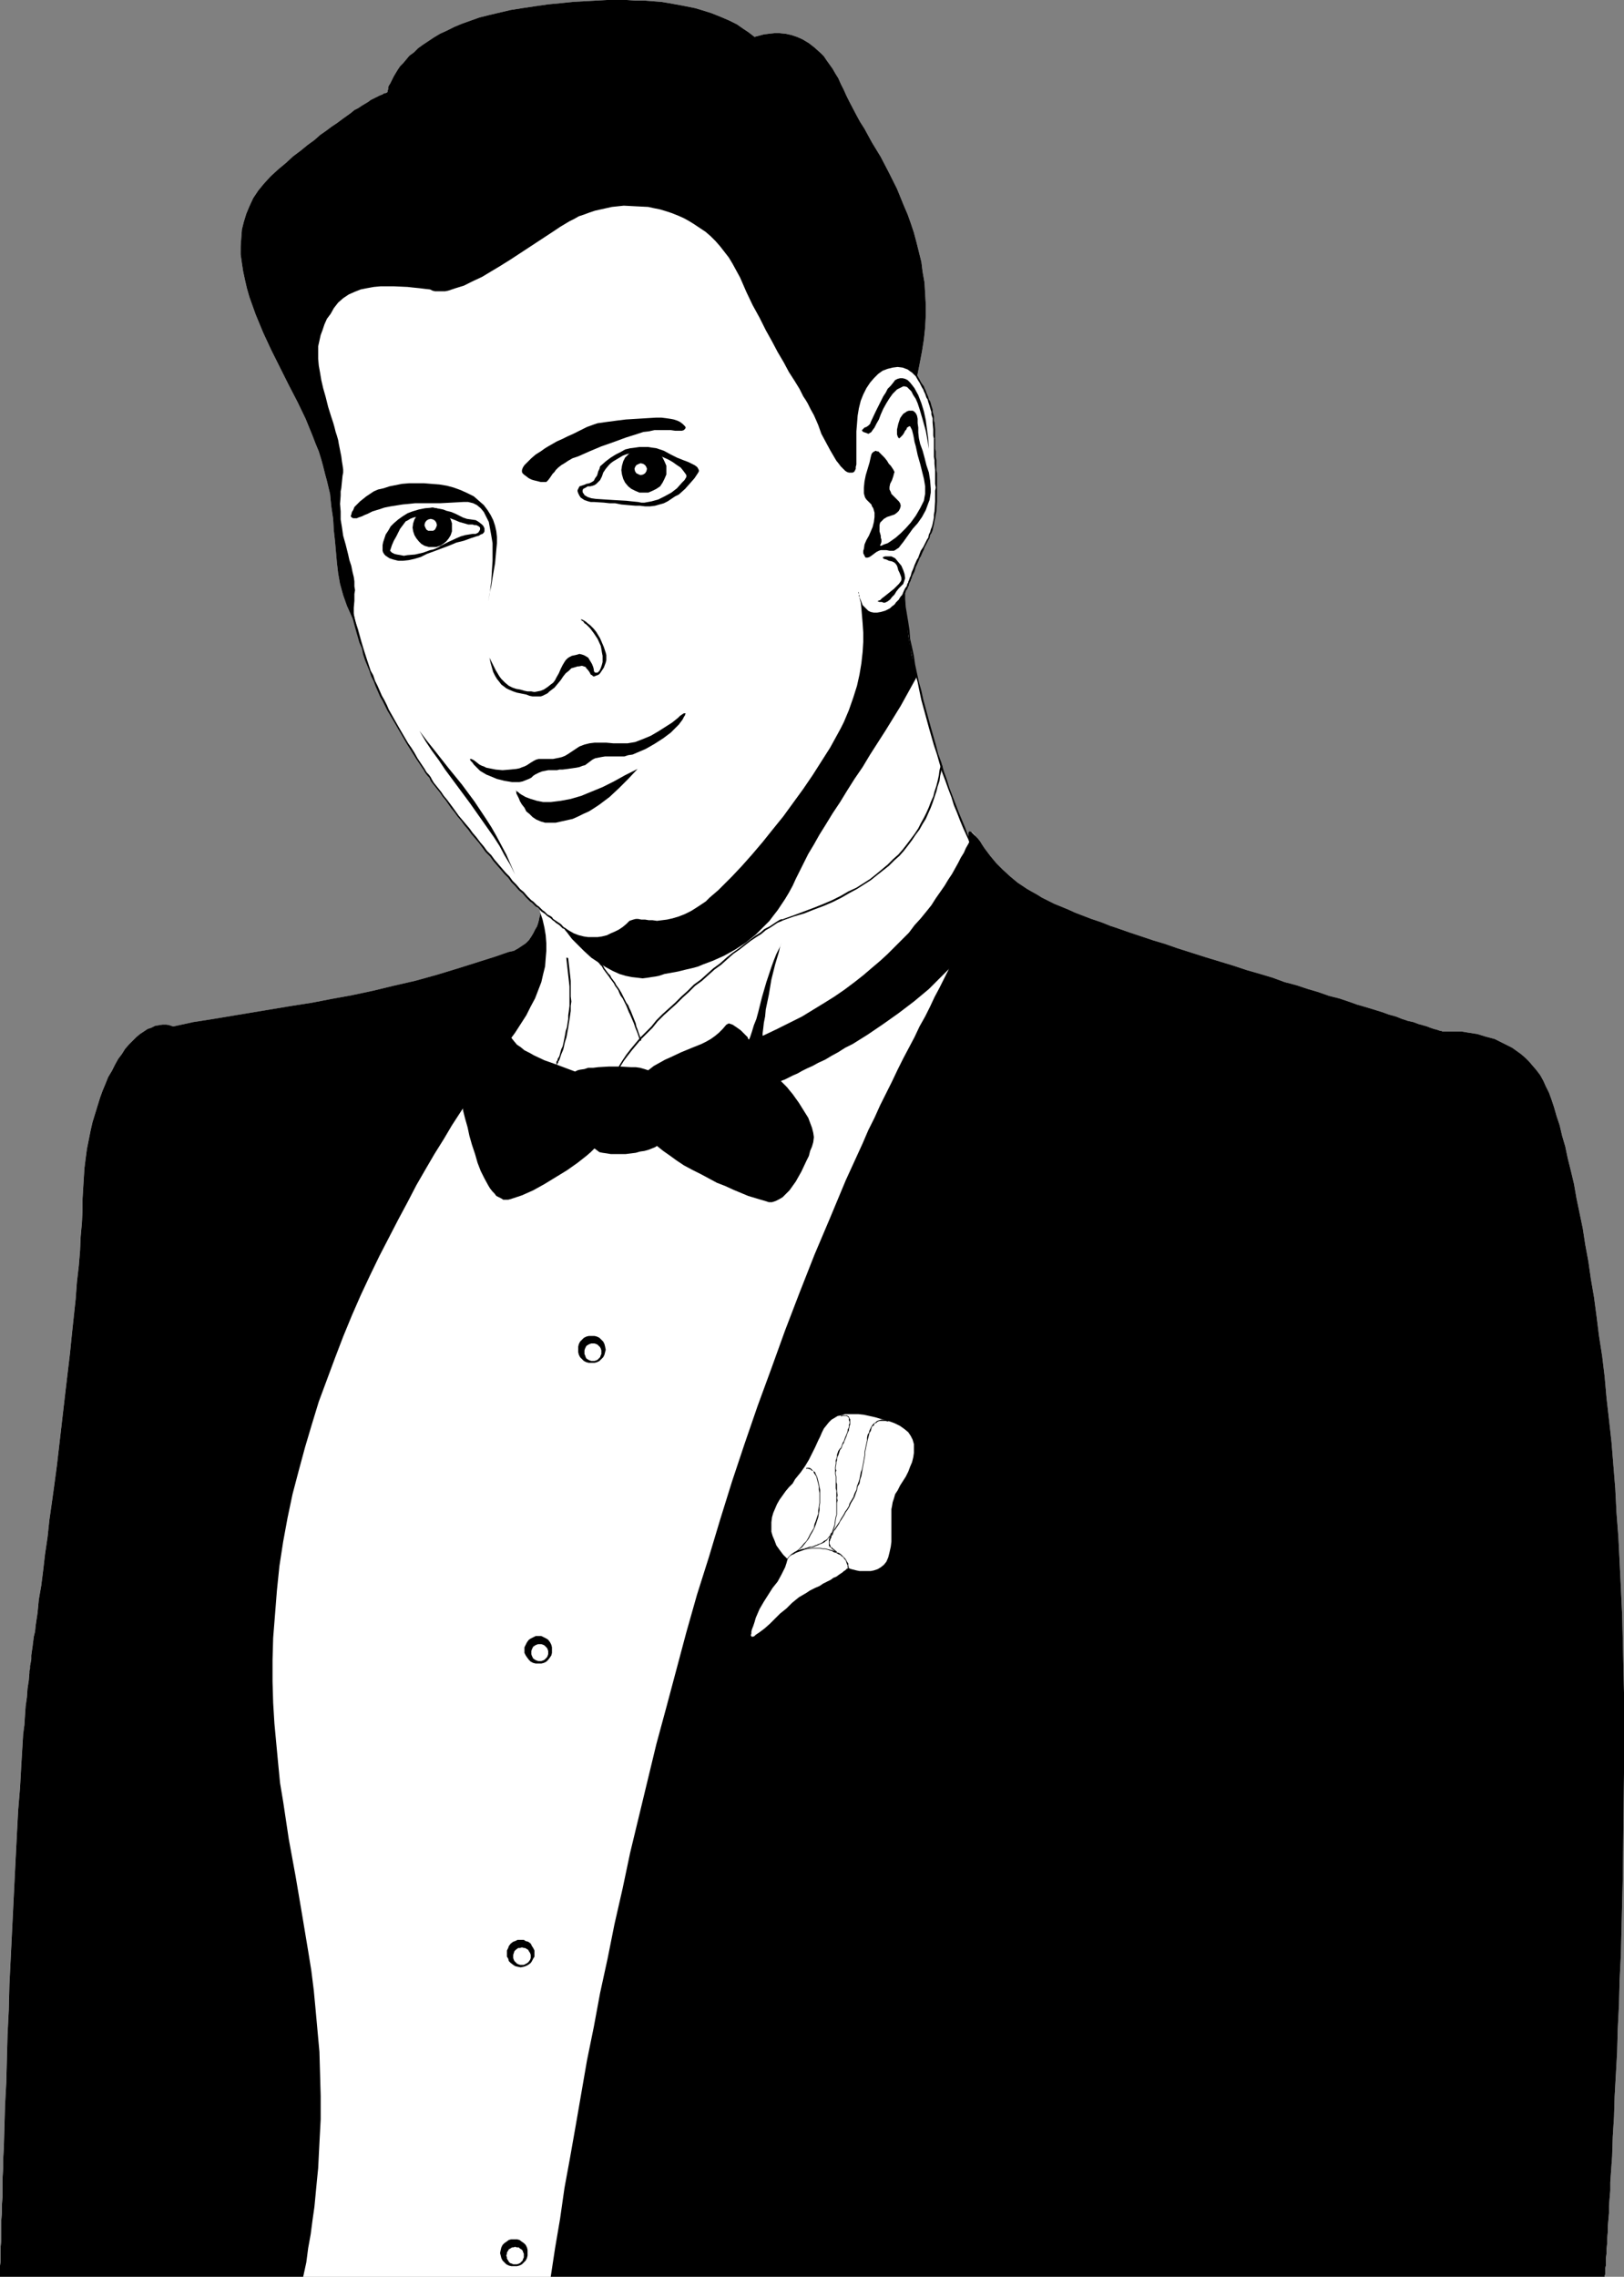
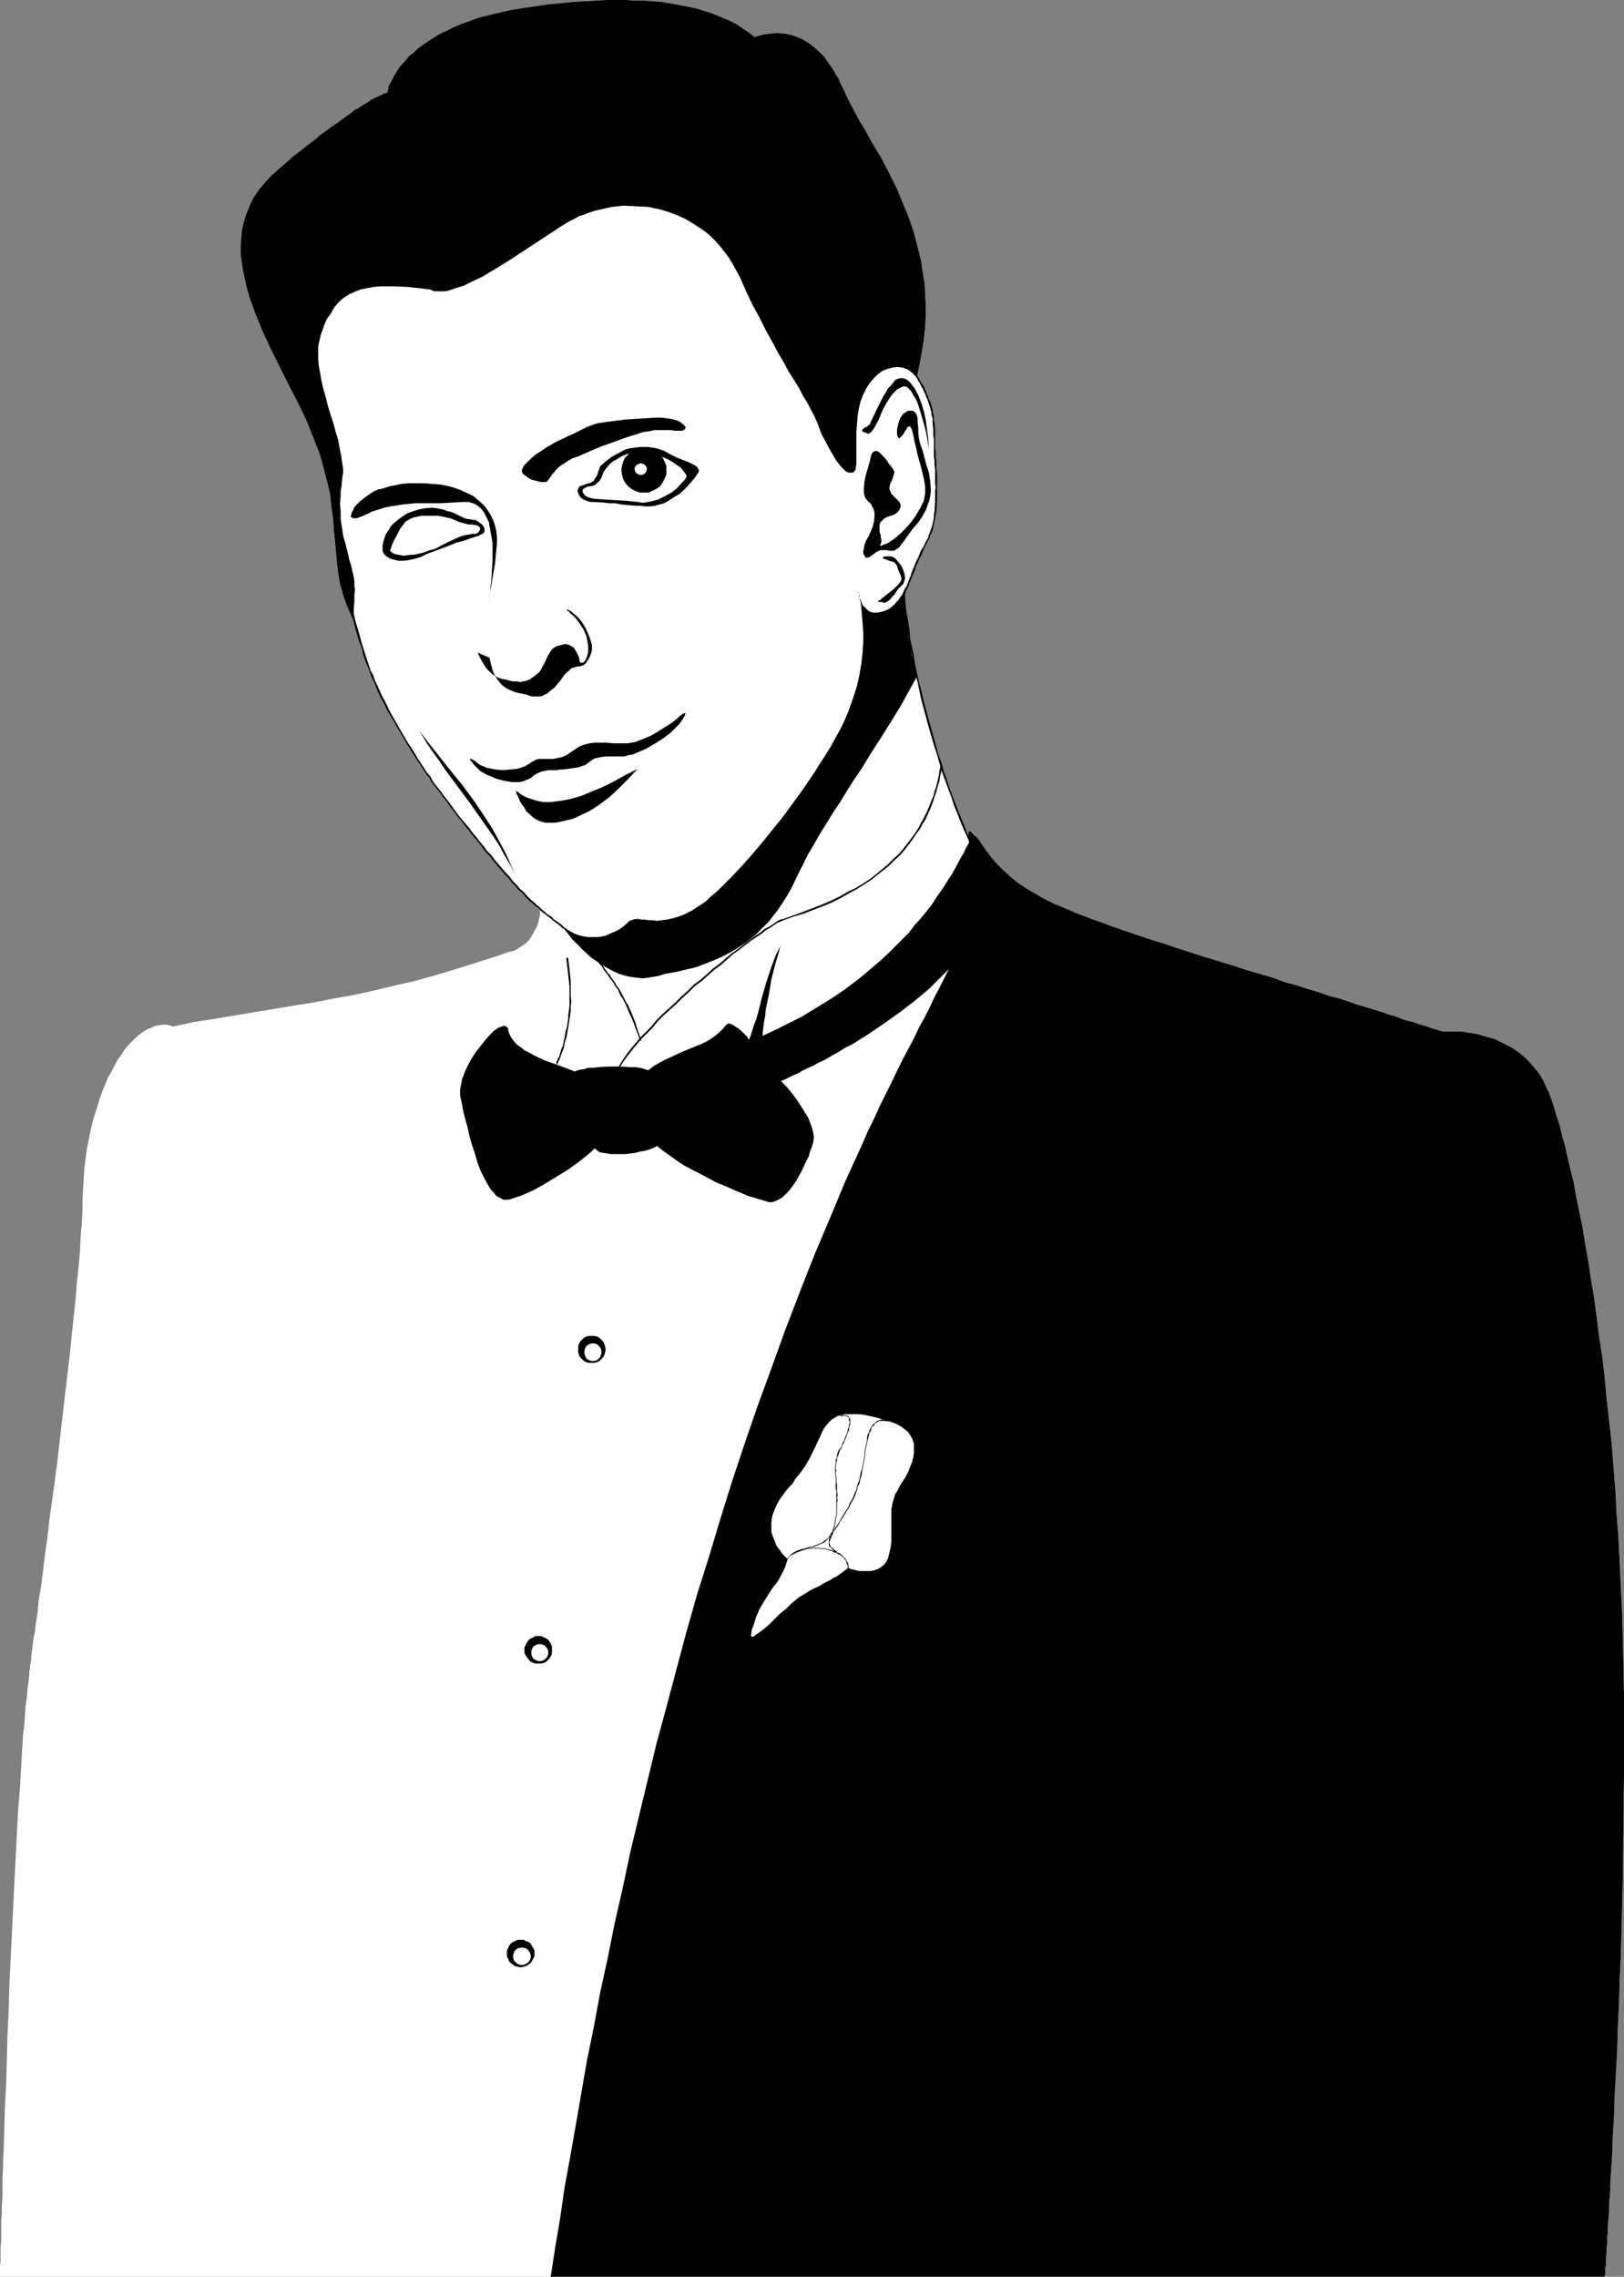
<svg xmlns="http://www.w3.org/2000/svg" xmlns:ns1="http://sodipodi.sourceforge.net/DTD/sodipodi-0.dtd" xmlns:ns2="http://www.inkscape.org/namespaces/inkscape" version="1.0" width="111.073mm" height="155.711mm" id="svg53" ns1:docname="Groom 05.wmf">
  <rect width="100%" height="100%" fill="#808080" stroke="none" />
  <ns1:namedview id="namedview53" pagecolor="#ffffff" bordercolor="#000000" borderopacity="0.25" ns2:showpageshadow="2" ns2:pageopacity="0.0" ns2:pagecheckerboard="0" ns2:deskcolor="#d1d1d1" ns2:document-units="mm" />
  <defs id="defs1">
    <pattern id="WMFhbasepattern" patternUnits="userSpaceOnUse" width="6" height="6" x="0" y="0" />
  </defs>
  <path style="fill:#ffffff;fill-opacity:1;fill-rule:evenodd;stroke:none" d="m 237.048,97.439 0.646,-3.232 0.646,-3.393 0.485,-3.07 0.323,-3.07 0.162,-3.07 v -2.909 l -0.162,-2.909 -0.162,-2.747 -0.485,-2.747 -0.323,-2.585 -0.646,-2.585 -0.646,-2.585 -0.646,-2.424 -0.808,-2.424 -0.808,-2.262 -0.97,-2.262 -1.777,-4.363 -2.101,-4.201 -2.101,-4.04 -2.262,-3.717 -1.939,-3.555 -1.131,-1.778 -0.97,-1.778 -1.777,-3.393 -0.808,-1.616 -0.646,-1.454 -0.808,-1.616 -0.646,-1.454 -0.808,-1.293 -0.646,-1.131 -0.808,-1.131 -0.808,-1.131 -0.646,-0.97 -0.808,-0.808 -1.616,-1.454 -1.454,-1.131 -1.616,-0.97 -1.454,-0.646 -1.454,-0.485 -1.454,-0.323 -1.616,-0.162 h -1.293 l -1.454,0.162 -1.293,0.162 -2.424,0.646 L 193.581,8.403 192.126,7.433 190.511,6.302 188.572,5.333 186.309,4.363 183.886,3.393 181.3,2.585 179.684,2.101 178.068,1.778 176.453,1.454 174.675,1.131 172.898,0.808 170.959,0.485 168.858,0.323 166.757,0.162 h -2.424 L 162.071,0 h -5.171 l -2.747,0.162 -2.909,0.162 -3.07,0.162 -3.07,0.323 -3.393,0.323 -3.393,0.485 -3.232,0.485 -3.07,0.485 -2.747,0.646 -2.747,0.646 -2.585,0.646 -2.262,0.808 -2.262,0.808 -1.939,0.808 -1.939,0.97 -1.777,0.808 -1.616,0.97 -1.454,0.97 -1.454,0.97 -1.131,0.808 -1.131,1.131 -1.131,0.808 -0.808,0.97 -0.808,0.97 -0.808,0.808 -0.646,0.97 -0.485,0.808 -0.485,0.808 -0.323,0.646 -0.323,0.646 -0.323,0.646 -0.323,0.485 -0.162,0.485 v 0.485 l -0.162,0.323 v 0.323 l -0.162,0.162 v 0 0 l -0.323,0.162 h -0.323 l -0.485,0.323 -0.808,0.323 -0.97,0.485 -0.646,0.323 -0.646,0.323 -0.646,0.485 -0.808,0.485 -0.808,0.485 -0.97,0.646 -0.97,0.485 -0.97,0.808 -1.131,0.808 -1.131,0.808 -1.293,0.97 -1.454,0.97 -1.293,0.97 -1.616,1.131 -1.454,1.293 -1.777,1.293 -1.777,1.454 -1.939,1.454 -1.939,1.778 -1.939,1.616 -1.939,1.778 -1.777,1.939 -1.454,1.778 -1.293,1.939 -0.97,2.101 -0.808,1.939 -0.646,2.101 -0.485,1.939 -0.162,2.101 -0.162,2.262 v 2.101 l 0.323,2.262 0.323,2.101 0.485,2.262 0.485,2.101 0.646,2.262 0.808,2.262 0.808,2.262 1.939,4.686 2.101,4.525 4.524,9.049 2.262,4.363 2.101,4.363 1.777,4.363 0.808,2.101 0.808,1.939 0.646,2.101 0.485,1.778 0.485,1.939 0.485,1.778 0.808,3.393 0.323,3.232 0.485,3.232 0.162,2.909 0.323,2.909 0.485,5.494 0.323,2.747 0.485,2.747 0.808,2.909 0.97,2.747 0.646,1.454 0.646,1.454 0.808,1.454 0.808,1.616 0.808,3.07 0.808,2.747 0.808,2.747 0.808,2.424 0.808,2.262 0.97,2.262 0.97,1.939 0.97,2.101 2.101,3.878 1.131,1.939 1.131,1.939 1.454,2.101 1.293,2.101 0.808,1.293 0.646,1.131 1.616,2.424 0.323,0.485 0.323,0.485 0.323,0.485 0.485,0.646 0.97,1.454 1.131,1.616 1.454,1.778 1.454,1.939 1.616,2.101 1.616,2.101 1.777,2.262 1.939,2.424 3.716,4.525 3.716,4.525 1.939,2.101 1.777,2.101 1.293,1.293 1.454,1.293 1.293,1.293 1.293,1.131 v 0.808 0 0.323 0.485 l -0.162,0.485 -0.162,0.808 -0.162,0.646 -0.323,0.97 -0.485,0.808 -0.485,0.97 -0.485,0.808 -0.646,0.97 -0.808,0.808 -0.97,0.646 -0.97,0.646 -1.131,0.646 -1.454,0.323 -3.232,1.131 -3.07,0.97 -3.07,0.97 -3.07,0.97 -5.817,1.778 -5.817,1.616 -5.656,1.293 -5.332,1.293 -5.332,1.131 -5.332,0.97 -5.009,0.97 -5.171,0.808 -20.36,3.393 -5.171,0.808 -5.171,1.131 -0.97,-0.323 -0.808,-0.162 h -0.97 l -0.97,0.162 -0.97,0.162 -0.97,0.485 -0.97,0.323 -0.97,0.646 -0.97,0.646 -0.97,0.808 -0.97,0.97 -0.97,0.97 -0.97,1.131 -0.808,1.293 -0.97,1.293 -0.808,1.454 -0.808,1.616 -0.97,1.616 -0.646,1.616 -0.808,1.939 -0.646,1.778 -0.646,2.101 -0.646,2.101 -0.646,2.101 -0.485,2.101 -0.485,2.424 -0.485,2.424 -0.323,2.424 -0.323,2.585 -0.162,2.585 -0.162,2.585 -0.162,2.747 v 1.454 1.454 l -0.162,3.232 -0.323,3.555 -0.162,3.717 -0.323,3.878 -0.485,4.201 -0.323,4.363 -0.485,4.525 -0.485,4.525 -0.485,4.848 -1.131,9.534 -2.262,19.553 -0.646,4.848 -0.646,4.686 -0.646,4.525 -0.485,4.525 -0.646,4.363 -0.485,4.201 -0.485,3.878 -0.646,3.717 -0.323,3.393 -0.485,3.232 -0.162,1.616 -0.323,1.293 -0.162,1.293 -0.162,1.293 -0.162,1.131 -0.162,1.131 v 0.97 l -0.162,0.97 -0.162,0.808 v 0.646 l -0.162,0.646 v 0.485 l -0.162,1.939 -0.323,2.101 -0.162,2.262 -0.323,2.262 -0.162,2.262 -0.162,2.585 -0.323,2.424 -0.162,2.747 -0.323,5.333 -0.323,5.817 -0.485,5.817 -0.323,6.14 -0.323,6.302 -0.323,6.464 -0.646,13.089 -0.646,13.089 -0.162,6.464 -0.323,6.464 -0.162,6.14 -0.162,6.14 -0.323,5.979 -0.162,5.817 -0.162,5.494 -0.162,2.585 v 2.424 l -0.162,2.585 v 2.262 2.424 l -0.162,2.101 v 2.101 l -0.162,1.939 v 1.939 1.778 1.616 l -0.162,1.454 v 1.454 1.293 1.131 L 0,585.606 v 1.616 0.485 0.808 0 h 78.37 63.988 272.435 v 0 -0.323 l 0.162,-0.323 v -0.323 -0.485 -0.808 l 0.162,-0.646 v -0.97 -0.97 l 0.162,-1.131 v -1.131 l 0.162,-1.454 v -1.293 l 0.162,-1.616 v -1.454 l 0.162,-1.778 0.162,-1.778 v -1.939 l 0.162,-1.939 0.162,-1.939 v -2.101 l 0.162,-2.262 0.323,-4.525 0.162,-5.009 0.323,-5.171 0.162,-5.333 0.323,-5.656 0.323,-5.817 0.162,-5.979 0.323,-6.302 0.162,-6.302 0.323,-6.464 0.162,-6.464 0.162,-6.787 0.162,-6.625 0.162,-13.735 0.162,-13.735 v -13.574 -6.625 l -0.162,-6.787 -0.162,-6.948 -0.162,-6.787 -0.323,-6.787 -0.323,-6.625 -0.323,-6.464 -0.485,-6.302 -0.323,-6.302 -0.485,-5.979 -0.485,-5.979 -0.646,-5.817 -0.646,-5.656 -0.485,-5.494 -0.646,-5.333 -0.808,-5.171 -0.646,-5.171 -0.646,-4.848 -0.808,-4.686 -0.646,-4.525 -0.808,-4.363 -0.646,-4.201 -0.808,-3.878 -0.808,-3.878 -0.646,-3.717 -0.808,-3.393 -0.808,-3.232 -0.646,-3.07 -0.808,-2.747 -0.646,-2.747 -0.808,-2.424 -0.646,-2.262 -0.646,-1.939 -0.646,-1.778 -0.808,-1.616 -0.646,-1.454 -0.808,-1.454 -0.97,-1.293 -0.97,-1.131 -0.97,-1.131 -0.97,-0.97 -1.131,-0.97 -1.131,-0.808 -1.131,-0.808 -2.262,-1.131 -2.262,-1.131 -2.424,-0.646 -2.101,-0.646 -2.101,-0.323 -1.939,-0.323 h -1.616 -2.909 -0.162 -0.323 v 0 l -0.162,-0.162 h -0.323 l -0.485,-0.162 -0.485,-0.162 -0.646,-0.162 -0.97,-0.323 -0.808,-0.323 -1.131,-0.323 -1.131,-0.323 -1.293,-0.485 -1.454,-0.323 -1.454,-0.485 -1.616,-0.646 -1.777,-0.485 -1.777,-0.646 -2.101,-0.646 -2.101,-0.646 -2.262,-0.646 -2.262,-0.808 -2.424,-0.808 -2.585,-0.646 -2.747,-0.97 -2.747,-0.808 -2.909,-0.97 -3.07,-0.808 -3.07,-1.131 -3.232,-0.97 -3.393,-0.97 -3.393,-1.131 -3.716,-1.131 -3.716,-1.131 -3.555,-1.131 -3.555,-1.131 -3.232,-1.131 -3.232,-0.97 -2.909,-0.97 -2.909,-0.97 -2.747,-0.97 -2.424,-0.808 -2.424,-0.97 -2.424,-0.808 -2.101,-0.808 -2.101,-0.808 -1.777,-0.808 -1.939,-0.808 -1.616,-0.646 -1.616,-0.808 -1.616,-0.808 -1.293,-0.808 -1.454,-0.808 -1.131,-0.646 -2.424,-1.616 -1.939,-1.616 -1.939,-1.778 -1.616,-1.616 -1.616,-1.939 -1.454,-1.939 -0.646,-0.97 -0.485,-0.808 -0.646,-0.808 -0.485,-0.485 -0.323,-0.485 -0.323,-0.323 -0.323,-0.323 h -0.323 l -0.162,-0.162 h -0.162 l -0.162,0.162 -0.162,0.162 v 0.485 0.485 l -0.323,-0.323 -1.293,-3.555 -1.454,-3.555 -1.454,-3.717 -1.293,-3.878 -1.293,-4.201 -1.293,-4.04 -1.293,-4.201 -1.131,-4.201 -1.131,-4.363 -0.97,-4.04 -0.97,-4.201 -0.808,-4.04 -0.646,-3.878 -0.485,-3.878 -0.485,-3.555 -0.162,-3.393 0.162,-0.485 0.485,-0.646 0.162,-0.646 0.162,-0.323 0.162,-0.162 v 0 -0.162 l 0.162,-0.323 0.162,-0.323 0.162,-0.485 0.162,-0.646 0.323,-0.646 0.323,-0.808 0.323,-0.808 0.808,-1.939 0.485,-0.97 1.131,-2.262 1.131,-2.585 0.646,-1.293 0.323,-1.454 0.323,-1.454 0.323,-1.778 0.162,-1.616 0.162,-1.778 v -3.555 -3.555 l -0.323,-3.393 v -1.616 l -0.162,-1.454 v -1.454 -1.293 -1.939 l -0.162,-1.939 -0.323,-1.939 -0.323,-1.939 -0.646,-1.939 -0.646,-1.939 -0.97,-1.939 -1.293,-1.939 z" id="path1" />
  <path style="fill:#000000;fill-opacity:1;fill-rule:evenodd;stroke:none" d="m 111.818,131.212 0.97,0.162 0.97,0.162 0.808,0.162 0.808,0.323 1.293,0.323 1.131,0.485 0.97,0.485 0.97,0.485 0.97,0.323 1.131,0.162 1.131,0.162 0.808,0.485 0.808,0.646 0.323,0.323 0.162,0.323 0.162,0.323 v 0.485 0.323 l -0.162,0.323 -0.323,0.323 -0.485,0.162 -0.485,0.323 -0.646,0.162 -1.454,0.485 -1.777,0.646 -1.939,0.485 -1.939,0.808 -3.878,1.454 -1.777,0.646 -1.616,0.808 -1.616,0.485 -1.454,0.323 -1.454,0.162 h -1.293 l -1.293,-0.323 -0.97,-0.323 -0.97,-0.646 -0.323,-0.323 -0.323,-0.485 -0.162,-0.485 v -0.646 -0.808 l 0.162,-0.808 0.323,-0.97 0.323,-0.97 0.646,-0.97 0.646,-1.131 0.808,-0.808 1.131,-0.97 1.131,-0.808 1.293,-0.808 1.293,-0.485 1.616,-0.485 1.616,-0.323 z" id="path2" />
  <path style="fill:#000000;fill-opacity:1;fill-rule:evenodd;stroke:none" d="m 126.199,155.612 0.323,-2.101 0.485,-2.101 0.323,-2.101 0.646,-3.717 0.162,-1.778 0.162,-1.778 0.162,-1.616 v -1.616 l -0.162,-1.454 -0.323,-1.454 -0.485,-1.454 -0.646,-1.293 -0.808,-1.293 -0.97,-1.293 -1.293,-1.131 -1.293,-1.131 -1.616,-0.808 -1.777,-0.808 -1.777,-0.646 -1.777,-0.485 -1.939,-0.323 -2.101,-0.162 -1.939,-0.162 h -1.939 -1.777 l -1.939,0.162 -1.616,0.323 -1.616,0.323 -1.454,0.485 -1.454,0.323 -1.131,0.485 -0.97,0.646 -0.97,0.646 -0.808,0.646 -0.808,0.646 -0.808,0.808 -0.646,0.646 -0.323,0.808 -0.323,0.485 -0.162,0.646 -0.162,0.485 0.323,0.323 0.323,0.162 h 0.485 0.485 l 0.323,-0.162 0.485,-0.162 0.485,-0.162 0.646,-0.323 0.808,-0.323 1.293,-0.646 1.616,-0.485 1.454,-0.485 1.616,-0.323 3.07,-0.485 3.232,-0.323 h 3.232 3.232 l 3.07,-0.162 2.909,-0.162 h 0.646 0.646 l 0.646,0.162 0.646,0.162 0.97,0.485 0.97,0.808 0.808,0.97 0.646,1.293 0.646,1.293 0.323,1.778 0.323,1.778 0.323,1.939 v 2.262 2.262 l -0.162,2.424 -0.162,2.747 -0.323,2.585 z" id="path3" />
  <path style="fill:#ffffff;fill-opacity:1;fill-rule:evenodd;stroke:none" d="m 100.83,142.362 0.485,-1.454 0.485,-1.131 0.646,-1.131 0.485,-0.97 0.485,-0.97 0.485,-0.646 0.485,-0.646 0.485,-0.646 0.646,-0.323 0.485,-0.323 0.808,-0.323 0.646,-0.162 0.808,-0.162 0.808,-0.162 h 0.97 1.131 0.97 0.97 l 0.97,0.162 0.808,0.162 1.454,0.323 1.293,0.485 1.131,0.485 1.131,0.323 1.131,0.323 h 1.131 l 0.485,0.162 h 0.485 l 0.323,0.162 0.323,0.162 0.162,0.162 0.162,0.162 v 0.485 l -0.162,0.323 -0.323,0.485 -0.646,0.323 h -0.808 l -0.97,0.162 -0.97,0.162 -1.131,0.323 -1.131,0.485 -2.101,0.97 -1.939,0.97 -0.485,0.323 -0.646,0.323 -0.808,0.323 -0.808,0.162 -1.777,0.646 -2.101,0.485 -1.939,0.162 -0.97,0.162 -0.808,-0.162 -0.97,-0.162 -0.646,-0.162 -0.646,-0.323 z" id="path4" />
-   <path style="fill:#000000;fill-opacity:1;fill-rule:evenodd;stroke:none" d="m 111.818,141.392 h 0.97 l 0.97,-0.323 0.808,-0.485 0.808,-0.646 0.646,-0.808 0.485,-0.808 0.323,-0.97 v -0.97 -1.131 l -0.323,-0.97 -0.485,-0.808 -0.646,-0.808 -0.808,-0.485 -0.808,-0.485 -0.97,-0.323 -0.97,-0.162 -0.97,0.162 -1.131,0.323 -0.808,0.485 -0.646,0.485 -0.646,0.808 -0.485,0.808 -0.323,0.97 -0.162,1.131 0.162,0.97 0.323,0.97 0.485,0.808 0.646,0.808 0.646,0.646 0.808,0.485 1.131,0.323 z" id="path5" />
  <path style="fill:#000000;fill-opacity:1;fill-rule:evenodd;stroke:none" d="m 155.123,120.547 -0.162,0.646 -0.323,0.646 -0.162,0.646 -0.162,0.485 -0.485,0.646 -0.323,0.646 -0.485,0.323 -0.646,0.323 -0.808,0.162 -0.323,0.162 -0.485,0.162 -0.485,0.162 -0.485,0.162 -0.162,0.323 -0.162,0.323 -0.162,0.323 v 0.323 l 0.162,0.485 0.162,0.323 0.162,0.323 0.323,0.485 0.485,0.323 0.485,0.323 0.485,0.162 0.485,0.162 0.646,0.162 h 0.808 l 2.585,0.162 1.454,0.162 h 1.454 l 1.616,0.323 1.777,0.162 1.939,0.162 h 1.131 l 1.293,0.162 h 1.293 l 1.293,-0.162 1.131,-0.323 1.131,-0.323 0.97,-0.485 0.97,-0.646 0.97,-0.646 0.97,-0.485 1.616,-1.454 1.293,-1.454 1.131,-1.293 0.323,-0.485 0.323,-0.485 0.323,-0.485 0.162,-0.323 v -0.323 l -0.162,-0.323 -0.162,-0.323 -0.323,-0.323 -0.485,-0.323 -0.323,-0.162 -1.293,-0.646 -1.293,-0.485 -1.616,-0.646 -1.616,-0.808 -1.777,-0.97 -1.939,-0.646 -1.131,-0.162 -0.97,-0.162 h -1.131 -1.131 l -1.131,0.162 -1.293,0.162 -1.293,0.323 -1.131,0.646 -1.293,0.646 -1.293,0.808 -1.293,0.97 z" id="path6" />
  <path style="fill:#ffffff;fill-opacity:1;fill-rule:evenodd;stroke:none" d="m 158.516,119.254 -0.646,0.485 -0.485,0.485 -0.808,0.97 -0.646,0.97 -0.323,0.97 -0.485,0.97 -0.646,0.646 -0.323,0.323 -0.485,0.323 -0.485,0.162 -0.646,0.162 h -0.646 l -0.485,0.323 -0.323,0.162 -0.323,0.162 -0.162,0.323 v 0.162 0.323 l 0.162,0.323 0.162,0.162 0.162,0.323 0.808,0.485 0.97,0.323 1.131,0.162 2.424,0.162 2.585,0.162 2.909,0.162 1.454,0.162 1.616,0.162 0.808,0.162 h 0.808 l 1.777,-0.323 1.777,-0.485 1.616,-0.808 1.777,-0.97 1.454,-1.131 1.293,-1.454 0.646,-0.646 0.485,-0.808 v -0.162 -0.323 l -0.323,-0.485 -0.485,-0.646 -0.646,-0.808 -0.97,-0.646 -1.131,-0.808 -1.131,-0.646 -1.454,-0.646 -1.454,-0.485 -1.616,-0.485 -1.616,-0.323 h -1.616 l -1.616,0.162 -1.616,0.485 -0.808,0.323 -0.808,0.485 -0.808,0.485 z" id="path7" />
  <path style="fill:#000000;fill-opacity:1;fill-rule:evenodd;stroke:none" d="m 166.434,127.334 h 1.131 l 1.131,-0.485 0.97,-0.485 0.97,-0.646 0.646,-0.97 0.485,-0.97 0.485,-1.131 v -1.131 -1.131 l -0.485,-1.131 -0.485,-0.97 -0.646,-0.808 -0.97,-0.808 -0.97,-0.485 -1.131,-0.323 -1.131,-0.162 -1.131,0.162 -1.131,0.323 -0.97,0.485 -0.808,0.808 -0.808,0.808 -0.485,0.97 -0.323,1.131 -0.162,1.131 0.162,1.131 0.323,1.131 0.485,0.97 0.808,0.97 0.808,0.646 0.97,0.485 1.131,0.485 z" id="path8" />
  <path style="fill:#000000;fill-opacity:1;fill-rule:evenodd;stroke:none" d="m 140.904,115.861 -1.131,0.808 -1.293,0.808 -1.131,0.97 -0.97,0.97 -0.808,0.808 -0.323,0.485 -0.162,0.323 -0.162,0.485 v 0.485 l 0.162,0.323 0.323,0.323 0.646,0.485 0.646,0.485 0.646,0.323 0.485,0.162 1.293,0.323 0.646,0.162 h 0.808 0.323 0.323 l 0.323,-0.323 0.162,-0.162 0.485,-0.646 0.646,-0.97 0.485,-0.485 0.323,-0.485 0.646,-0.646 0.808,-0.646 0.808,-0.485 0.97,-0.646 1.131,-0.646 1.454,-0.485 2.909,-1.293 3.07,-1.293 3.232,-1.131 3.07,-1.131 3.07,-0.97 1.454,-0.485 1.454,-0.162 1.454,-0.323 h 1.454 1.293 1.454 l 1.131,0.162 h 0.97 0.808 l 0.485,-0.162 0.323,-0.323 0.162,-0.323 -0.162,-0.323 -0.323,-0.323 -0.323,-0.323 -0.646,-0.485 -0.646,-0.323 -0.97,-0.323 -0.808,-0.162 -1.131,-0.162 -1.293,-0.162 h -1.293 l -5.332,0.323 -2.585,0.162 -2.585,0.323 -2.424,0.323 -2.262,0.323 -0.97,0.323 -1.777,0.646 -0.646,0.323 -2.909,1.454 -1.454,0.646 -1.293,0.646 -1.454,0.646 -1.131,0.646 -1.131,0.646 z" id="path9" />
-   <path style="fill:#000000;fill-opacity:1;fill-rule:evenodd;stroke:none" d="m 126.522,169.994 0.323,1.454 0.323,1.131 0.323,1.131 0.485,0.97 0.485,0.808 0.646,0.808 0.485,0.646 0.646,0.485 0.646,0.485 0.646,0.323 1.131,0.485 0.97,0.323 0.808,0.162 0.808,0.162 0.808,0.162 0.808,0.323 0.808,0.162 h 0.97 1.131 l 0.485,-0.162 0.646,-0.323 0.646,-0.323 0.485,-0.485 1.293,-0.97 0.808,-0.97 0.808,-0.97 0.646,-0.97 0.646,-0.808 0.808,-0.646 0.646,-0.646 1.131,-0.323 0.485,-0.162 h 0.323 l 0.808,-0.162 0.485,0.162 0.485,0.162 0.162,0.323 0.323,0.323 0.485,0.646 0.162,0.323 0.162,0.323 0.323,0.162 0.323,0.323 h 0.323 l 0.323,-0.162 0.485,-0.162 0.323,-0.162 0.323,-0.323 0.323,-0.485 0.646,-0.97 0.485,-1.293 0.162,-0.646 v -1.293 l -0.162,-0.646 -0.485,-1.454 -0.485,-1.131 -0.485,-1.131 -0.485,-0.808 -0.485,-0.808 -0.646,-0.808 -0.485,-0.485 -0.485,-0.485 -0.646,-0.485 -0.323,-0.323 -0.485,-0.323 -0.323,-0.162 -0.323,-0.162 h -0.323 -0.162 v 0 0 h 0.162 l 0.323,0.323 0.323,0.162 0.323,0.485 0.485,0.323 0.97,0.97 0.97,1.293 0.97,1.454 0.808,1.778 0.162,0.808 0.162,0.97 0.162,0.808 v 1.616 l -0.162,0.646 -0.162,0.485 -0.162,0.485 -0.162,0.323 -0.162,0.323 -0.323,0.323 -0.162,0.162 h -0.323 -0.162 -0.162 l -0.162,-0.162 -0.162,-0.323 v -0.323 l -0.162,-0.646 -0.323,-0.808 -0.485,-0.808 -0.485,-0.808 -0.808,-0.485 -0.323,-0.162 -0.485,-0.162 -0.646,-0.162 -0.485,0.162 -0.646,0.162 -0.808,0.162 -0.646,0.323 -0.485,0.323 -0.485,0.485 -0.323,0.485 -0.485,0.808 -0.485,0.97 -0.485,1.131 -0.646,1.131 -0.323,0.646 -0.485,0.646 -0.646,0.485 -0.808,0.646 -0.97,0.646 -0.808,0.323 -0.808,0.162 -0.808,0.162 -0.808,-0.162 h -0.97 l -0.808,-0.162 -1.131,-0.323 -0.97,-0.162 -0.97,-0.323 -0.97,-0.485 -0.97,-0.808 -0.485,-0.485 -0.485,-0.485 -0.485,-0.646 -0.485,-0.808 -0.485,-0.808 -0.485,-0.97 -0.485,-0.97 z" id="path10" />
-   <path style="fill:#ffffff;fill-opacity:1;fill-rule:evenodd;stroke:none" d="m 172.574,180.659 0.97,0.323 0.97,0.323 0.808,0.162 0.646,0.323 0.646,0.162 0.646,0.323 0.485,0.323 0.323,0.323 0.323,0.323 0.323,0.485 0.162,0.323 0.162,0.646 0.162,0.646 v 0.646 0.808 0.97 l -0.162,-1.454 -0.323,-1.131 -0.485,-0.97 -0.808,-0.808 -0.808,-0.808 -1.131,-0.646 -1.454,-0.646 z" id="path11" />
+   <path style="fill:#000000;fill-opacity:1;fill-rule:evenodd;stroke:none" d="m 126.522,169.994 0.323,1.454 0.323,1.131 0.323,1.131 0.485,0.97 0.485,0.808 0.646,0.808 0.485,0.646 0.646,0.485 0.646,0.485 0.646,0.323 1.131,0.485 0.97,0.323 0.808,0.162 0.808,0.162 0.808,0.162 0.808,0.323 0.808,0.162 h 0.97 1.131 l 0.485,-0.162 0.646,-0.323 0.646,-0.323 0.485,-0.485 1.293,-0.97 0.808,-0.97 0.808,-0.97 0.646,-0.97 0.646,-0.808 0.808,-0.646 0.646,-0.646 1.131,-0.323 0.485,-0.162 h 0.323 h 0.323 l 0.323,-0.162 0.485,-0.162 0.323,-0.162 0.323,-0.323 0.323,-0.485 0.646,-0.97 0.485,-1.293 0.162,-0.646 v -1.293 l -0.162,-0.646 -0.485,-1.454 -0.485,-1.131 -0.485,-1.131 -0.485,-0.808 -0.485,-0.808 -0.646,-0.808 -0.485,-0.485 -0.485,-0.485 -0.646,-0.485 -0.323,-0.323 -0.485,-0.323 -0.323,-0.162 -0.323,-0.162 h -0.323 -0.162 v 0 0 h 0.162 l 0.323,0.323 0.323,0.162 0.323,0.485 0.485,0.323 0.97,0.97 0.97,1.293 0.97,1.454 0.808,1.778 0.162,0.808 0.162,0.97 0.162,0.808 v 1.616 l -0.162,0.646 -0.162,0.485 -0.162,0.485 -0.162,0.323 -0.162,0.323 -0.323,0.323 -0.162,0.162 h -0.323 -0.162 -0.162 l -0.162,-0.162 -0.162,-0.323 v -0.323 l -0.162,-0.646 -0.323,-0.808 -0.485,-0.808 -0.485,-0.808 -0.808,-0.485 -0.323,-0.162 -0.485,-0.162 -0.646,-0.162 -0.485,0.162 -0.646,0.162 -0.808,0.162 -0.646,0.323 -0.485,0.323 -0.485,0.485 -0.323,0.485 -0.485,0.808 -0.485,0.97 -0.485,1.131 -0.646,1.131 -0.323,0.646 -0.485,0.646 -0.646,0.485 -0.808,0.646 -0.97,0.646 -0.808,0.323 -0.808,0.162 -0.808,0.162 -0.808,-0.162 h -0.97 l -0.808,-0.162 -1.131,-0.323 -0.97,-0.162 -0.97,-0.323 -0.97,-0.485 -0.97,-0.808 -0.485,-0.485 -0.485,-0.485 -0.485,-0.646 -0.485,-0.808 -0.485,-0.808 -0.485,-0.97 -0.485,-0.97 z" id="path10" />
  <path style="fill:#000000;fill-opacity:1;fill-rule:evenodd;stroke:none" d="m 164.818,198.757 -3.232,1.616 -2.909,1.616 -2.909,1.454 -2.747,1.131 -2.747,1.131 -2.747,0.808 -2.585,0.485 -2.585,0.323 h -0.97 -0.97 l -0.808,-0.162 -0.808,-0.162 -1.616,-0.485 -1.293,-0.485 -1.131,-0.646 -0.485,-0.323 -0.323,-0.323 -0.323,-0.162 -0.162,-0.162 -0.162,-0.162 v 0 0 l 0.162,0.323 v 0.485 l 0.323,0.646 0.323,0.646 0.323,0.808 0.485,0.808 0.646,0.808 0.485,0.97 0.808,0.646 0.808,0.808 0.97,0.646 1.131,0.485 1.131,0.323 h 1.293 1.454 l 1.454,-0.323 1.454,-0.323 1.454,-0.323 1.454,-0.646 1.293,-0.646 1.454,-0.646 1.293,-0.808 1.454,-0.97 2.585,-1.939 2.424,-2.262 2.424,-2.424 z" id="path12" />
  <path style="fill:#000000;fill-opacity:1;fill-rule:evenodd;stroke:none" d="m 175.321,185.507 -1.616,1.293 -1.777,1.131 -1.777,1.131 -1.939,1.131 -1.939,0.808 -2.101,0.808 -0.97,0.162 -0.97,0.162 h -0.97 -0.97 -1.777 l -1.777,-0.162 h -1.454 -1.616 l -1.293,0.162 -1.293,0.323 -1.293,0.485 -0.97,0.646 -0.97,0.646 -0.97,0.646 -0.808,0.485 -0.808,0.323 -0.646,0.162 -0.808,0.162 -0.808,0.162 h -0.97 -0.808 -0.646 -1.293 l -0.646,0.162 -0.646,0.323 -0.808,0.485 -0.97,0.646 -0.646,0.323 -0.485,0.162 -0.808,0.323 -0.808,0.162 -1.616,0.162 -1.939,0.162 -1.777,-0.162 -1.616,-0.323 -0.808,-0.162 -0.646,-0.323 -0.485,-0.162 -0.646,-0.323 -0.808,-0.646 -0.646,-0.485 -0.646,-0.323 h -0.162 v 0 h -0.162 v 0.162 l 0.162,0.323 0.162,0.162 0.323,0.323 0.323,0.485 0.485,0.485 0.485,0.485 0.646,0.646 0.808,0.485 0.808,0.485 0.808,0.323 1.939,0.808 1.939,0.485 1.939,0.323 h 0.97 0.97 l 0.808,-0.162 0.808,-0.323 0.808,-0.323 0.646,-0.323 0.485,-0.485 0.485,-0.323 0.97,-0.485 0.808,-0.323 0.808,-0.162 0.808,-0.162 h 1.131 1.131 l 0.646,-0.162 h 0.808 l 1.293,-0.162 1.131,-0.162 1.131,-0.162 0.808,-0.162 0.808,-0.323 0.646,-0.162 0.646,-0.485 0.646,-0.485 0.646,-0.485 0.646,-0.323 0.808,-0.162 0.808,-0.162 0.97,-0.162 h 1.131 2.909 0.97 l 0.97,-0.323 1.131,-0.162 1.131,-0.485 2.262,-0.97 2.262,-1.293 2.262,-1.454 1.939,-1.454 0.808,-0.808 0.646,-0.646 0.646,-0.646 0.485,-0.646 0.485,-0.646 0.323,-0.646 0.323,-0.485 v -0.162 l 0.162,-0.323 h -0.162 -0.162 -0.162 l -0.485,0.323 -0.485,0.323 -0.323,0.323 z" id="path13" />
  <path style="fill:#000000;fill-opacity:1;fill-rule:evenodd;stroke:none" d="m 232.846,182.436 -3.878,6.302 -4.04,6.302 -1.939,3.232 -2.101,3.07 -1.939,3.07 -1.777,2.909 -1.939,2.909 -1.777,2.909 -1.616,2.585 -1.454,2.585 -1.454,2.424 -1.131,2.262 -1.131,2.262 -0.97,1.939 -0.808,1.778 -0.97,1.778 -0.97,1.616 -0.97,1.454 -0.97,1.454 -1.131,1.454 -0.97,1.293 -1.293,1.293 -1.131,1.131 -1.131,1.131 -2.585,2.101 -2.747,1.778 -2.909,1.616 -1.454,0.646 -1.454,0.646 -1.293,0.485 -1.293,0.485 -1.131,0.485 -1.131,0.323 -2.101,0.485 -1.939,0.485 -1.777,0.323 -1.777,0.323 -1.454,0.485 -0.808,0.162 -1.131,0.162 -0.97,0.162 -1.293,0.162 -1.293,-0.162 -1.454,-0.162 -1.616,-0.323 -1.616,-0.485 -1.777,-0.808 -1.777,-0.97 -1.777,-1.131 -1.939,-1.293 -1.939,-1.778 -0.97,-0.97 -0.97,-0.97 -1.131,-1.131 -0.97,-1.293 -0.97,-1.293 -1.131,-1.293 1.131,0.97 1.293,0.808 1.131,0.646 1.293,0.485 1.293,0.323 1.131,0.162 h 1.293 1.131 l 1.131,-0.162 1.293,-0.323 0.97,-0.485 1.131,-0.485 0.97,-0.485 0.97,-0.646 0.97,-0.808 0.808,-0.808 0.485,-0.162 0.485,-0.162 0.646,-0.162 h 0.646 l 0.808,0.162 h 0.97 l 0.97,0.162 h 0.97 l 1.131,0.162 1.293,-0.162 1.293,-0.162 1.454,-0.323 1.616,-0.485 1.616,-0.646 1.616,-0.808 1.777,-1.131 0.97,-0.646 0.97,-0.646 0.97,-0.97 1.131,-0.97 1.131,-0.97 1.131,-1.131 1.131,-1.131 1.293,-1.293 2.585,-2.747 2.585,-2.909 2.747,-3.232 2.585,-3.232 2.747,-3.393 2.585,-3.555 2.585,-3.555 2.424,-3.555 2.262,-3.555 2.262,-3.555 1.777,-3.232 0.97,-1.778 0.808,-1.616 1.293,-3.07 1.131,-3.232 0.97,-3.07 0.646,-2.909 0.485,-2.909 0.323,-2.909 0.162,-2.585 v -2.424 l -0.162,-2.424 -0.162,-1.939 -0.162,-1.939 -0.162,-1.454 -0.162,-0.646 -0.162,-0.646 v -0.485 l -0.162,-0.323 v -0.485 l -0.162,-0.162 v -0.162 0 0 0.323 l 0.162,0.323 v 0.485 l 0.485,1.131 0.485,1.293 0.485,0.485 0.485,0.485 0.485,0.485 0.646,0.323 0.808,0.162 h 0.808 l 0.97,-0.162 1.131,-0.323 1.293,-0.646 0.97,-0.808 0.808,-0.808 0.808,-0.808 0.485,-0.646 0.323,-0.485 0.162,-0.323 0.162,-0.162 0.162,2.424 0.162,2.424 0.162,2.101 0.323,2.101 0.162,1.939 0.323,1.778 0.323,1.616 0.162,1.454 0.323,1.293 0.323,1.293 0.162,0.97 0.162,0.808 0.162,0.646 0.162,0.485 0.162,0.323 v 0 z" id="path14" />
  <path style="fill:#000000;fill-opacity:1;fill-rule:evenodd;stroke:none" d="m 111.172,74.817 -1.454,-0.162 -1.293,-0.162 -1.616,-0.162 -1.454,-0.162 -3.555,-0.162 h -1.777 -1.616 l -1.777,0.162 -1.777,0.323 -1.616,0.323 -1.616,0.646 -1.454,0.646 -1.454,0.97 -1.293,1.131 -1.131,1.454 -0.808,1.454 -0.97,1.293 -0.646,1.454 -0.485,1.454 -0.485,1.293 -0.323,1.454 -0.323,1.454 v 1.616 1.616 l 0.162,1.778 0.323,1.778 0.323,1.939 0.485,2.101 0.646,2.262 0.646,2.585 0.808,2.585 0.485,1.454 0.323,1.131 0.323,1.293 0.323,0.97 0.323,1.131 0.162,0.97 0.323,1.616 0.323,1.616 0.162,1.293 0.162,0.97 0.162,1.131 v 0.808 l -0.162,0.808 -0.162,1.616 -0.162,1.616 -0.162,0.808 v 1.131 l -0.162,2.101 0.162,1.939 v 2.101 l 0.323,1.939 0.323,2.262 0.646,2.262 0.323,1.293 0.323,1.293 0.323,1.454 0.485,1.454 0.323,1.616 0.323,1.293 0.162,1.131 v 1.293 l 0.162,0.97 -0.162,0.97 v 1.778 l -0.162,1.778 v 1.616 l 0.162,0.97 0.162,0.808 0.323,0.97 0.485,1.131 -0.808,-1.616 -0.808,-1.454 -0.646,-1.454 -0.646,-1.454 -0.97,-2.747 -0.808,-2.909 -0.485,-2.747 -0.323,-2.747 -0.485,-5.494 -0.323,-2.909 -0.162,-2.909 -0.485,-3.232 -0.323,-3.232 -0.808,-3.393 -0.485,-1.778 -0.485,-1.939 -0.485,-1.778 -0.646,-2.101 -0.808,-1.939 -0.808,-2.101 -1.777,-4.363 -2.101,-4.363 -2.262,-4.363 -4.524,-9.049 -2.101,-4.525 -1.939,-4.686 -0.808,-2.262 -0.808,-2.262 -0.646,-2.262 -0.485,-2.101 -0.485,-2.262 -0.323,-2.101 -0.323,-2.262 V 63.667 l 0.162,-2.262 0.162,-2.101 0.485,-1.939 0.646,-2.101 0.808,-1.939 0.97,-2.101 1.293,-1.939 1.454,-1.778 1.777,-1.939 1.939,-1.778 1.939,-1.616 1.939,-1.778 1.939,-1.454 1.777,-1.454 1.777,-1.293 1.454,-1.293 1.616,-1.131 1.293,-0.97 1.454,-0.97 1.293,-0.97 1.131,-0.808 1.131,-0.808 0.97,-0.808 0.97,-0.485 0.97,-0.646 0.808,-0.485 0.808,-0.485 0.646,-0.485 0.646,-0.323 0.646,-0.323 0.97,-0.485 0.808,-0.323 0.485,-0.323 h 0.323 l 0.323,-0.162 v 0 0 l 0.162,-0.162 v -0.323 l 0.162,-0.323 v -0.485 l 0.162,-0.485 0.323,-0.485 0.323,-0.646 0.323,-0.646 0.323,-0.646 0.485,-0.808 0.485,-0.808 0.646,-0.97 0.808,-0.808 0.808,-0.97 0.808,-0.97 1.131,-0.808 1.131,-1.131 1.131,-0.808 1.454,-0.97 1.454,-0.97 1.616,-0.97 1.777,-0.808 1.939,-0.97 1.939,-0.808 2.262,-0.808 2.262,-0.808 2.585,-0.646 2.747,-0.646 2.747,-0.646 3.07,-0.485 3.232,-0.485 3.393,-0.485 3.393,-0.323 3.07,-0.323 3.07,-0.162 2.909,-0.162 L 156.901,0 h 5.171 l 2.262,0.162 h 2.424 l 2.101,0.162 2.101,0.162 1.939,0.323 1.777,0.323 1.777,0.323 1.616,0.323 1.616,0.323 1.616,0.485 2.585,0.808 2.424,0.97 2.262,0.97 1.939,0.97 1.616,1.131 1.454,0.97 1.454,1.131 2.424,-0.646 1.293,-0.162 1.454,-0.162 h 1.293 l 1.616,0.162 1.454,0.323 1.454,0.485 1.454,0.646 1.616,0.97 1.454,1.131 1.616,1.454 0.808,0.808 0.646,0.97 0.808,1.131 0.808,1.131 0.646,1.131 0.808,1.293 0.646,1.454 0.808,1.616 0.646,1.454 0.808,1.616 1.777,3.393 0.97,1.778 1.131,1.778 1.939,3.555 2.262,3.717 2.101,4.04 2.101,4.201 1.777,4.363 0.97,2.262 0.808,2.262 0.808,2.424 0.646,2.424 0.646,2.585 0.646,2.585 0.323,2.585 0.485,2.747 0.162,2.747 0.162,2.909 v 2.909 l -0.162,3.07 -0.323,3.07 -0.485,3.07 -0.646,3.393 -0.646,3.232 -0.646,-0.485 -0.646,-0.646 -0.485,-0.323 -0.646,-0.485 -1.293,-0.485 -1.293,-0.162 -1.293,0.162 -1.293,0.323 -1.293,0.485 -1.131,0.808 -1.131,1.131 -0.97,1.131 -0.97,1.454 -0.808,1.616 -0.646,1.616 -0.485,1.939 -0.323,1.939 -0.162,2.101 -0.162,1.939 v 1.778 1.616 3.555 0.97 0.646 l -0.162,0.646 v 0.485 l -0.162,0.323 -0.162,0.323 -0.162,0.162 -0.323,0.162 h -0.646 -0.323 l -0.485,-0.162 -0.485,-0.323 -0.485,-0.485 -0.646,-0.646 -0.485,-0.646 -0.646,-0.808 -0.485,-0.808 -1.131,-1.939 -1.131,-2.101 -1.131,-2.101 -0.808,-2.262 -0.485,-1.131 -0.646,-1.454 -0.808,-1.454 -0.808,-1.616 -0.485,-0.808 -0.646,-0.97 -0.97,-1.939 -1.293,-2.101 -1.454,-2.262 -1.293,-2.424 -1.616,-2.747 -1.454,-2.747 -1.616,-2.909 -1.616,-3.232 -1.777,-3.232 -1.616,-3.393 -1.616,-3.717 -0.97,-1.778 -0.97,-1.778 -0.97,-1.616 -1.131,-1.454 -1.131,-1.454 -1.131,-1.293 -1.293,-1.293 -1.293,-1.131 -1.454,-0.97 -1.454,-0.97 -1.293,-0.808 -1.454,-0.808 -1.454,-0.646 -1.616,-0.646 -1.454,-0.485 -1.616,-0.485 -1.616,-0.323 -1.454,-0.323 -3.232,-0.162 -3.07,-0.162 -3.07,0.323 -1.454,0.323 -1.454,0.323 -1.454,0.323 -1.454,0.485 -1.293,0.485 -1.454,0.485 -1.131,0.646 -1.293,0.646 -2.424,1.454 -2.424,1.616 -10.342,6.787 -2.585,1.616 -2.424,1.454 -2.424,1.454 -2.424,1.131 -2.262,1.131 -2.101,0.646 -0.97,0.323 -0.97,0.323 -0.808,0.162 h -0.97 -0.808 -0.808 l -0.646,-0.162 z" id="path15" />
  <path style="fill:#000000;fill-opacity:1;fill-rule:evenodd;stroke:none" d="m 108.425,188.9 1.939,2.585 1.939,2.424 1.777,2.262 1.777,2.262 3.555,4.363 3.232,4.363 2.909,4.363 1.454,2.262 1.293,2.262 1.293,2.424 1.293,2.424 1.131,2.585 1.131,2.585 -1.293,-2.585 -1.454,-2.424 -1.293,-2.424 -1.454,-2.262 -3.07,-4.363 -3.07,-4.363 -3.232,-4.363 -3.232,-4.363 -1.616,-2.424 -1.777,-2.424 -1.616,-2.424 z" id="path16" />
-   <path style="fill:#000000;fill-opacity:1;fill-rule:evenodd;stroke:none" d="m 139.611,235.761 0.646,1.939 0.485,2.101 0.323,1.939 0.162,2.101 v 1.939 l -0.162,1.939 -0.162,2.101 -0.485,1.939 -0.485,2.101 -0.808,2.101 -0.808,2.101 -1.131,2.101 -1.131,2.262 -1.454,2.262 -1.454,2.262 -1.777,2.424 -0.485,0.646 -0.485,0.808 -0.646,0.808 -0.485,0.808 -0.646,0.97 -0.808,0.97 -0.646,0.97 -0.808,1.131 -1.616,2.424 -1.777,2.747 -1.939,2.747 -2.101,3.232 -2.101,3.232 -2.101,3.555 -2.424,3.878 -2.262,3.878 -2.424,4.201 -2.262,4.363 -2.424,4.525 -2.424,4.686 -2.424,4.686 -2.424,5.009 -2.424,5.171 -2.262,5.171 -2.262,5.494 -2.101,5.494 -2.101,5.656 -2.101,5.656 -1.777,5.817 -1.777,5.979 -1.616,5.979 -1.616,6.14 -1.293,6.14 -1.131,6.14 -0.97,6.302 -0.646,6.302 -0.485,6.14 -0.485,6.14 -0.162,5.656 v 5.656 l 0.162,5.494 0.323,5.332 0.485,5.171 0.485,5.171 0.485,5.009 0.808,4.848 1.454,9.695 1.777,9.695 1.616,9.534 1.616,9.695 0.808,5.009 0.646,5.171 0.485,5.171 0.485,5.332 0.485,5.333 0.162,5.656 0.162,5.817 v 5.979 l -0.323,6.14 -0.162,3.232 -0.162,3.232 -0.323,3.232 -0.323,3.393 -0.323,3.393 -0.485,3.393 -0.485,3.717 -0.646,3.555 -0.485,3.717 -0.808,3.717 v 0 H 0 v 0 -0.808 -0.485 -1.616 l 0.162,-0.97 v -1.131 -1.293 -1.454 l 0.162,-1.454 v -1.616 -1.778 -1.939 l 0.162,-1.939 v -2.101 l 0.162,-2.101 v -2.424 -2.262 l 0.162,-2.585 v -2.424 l 0.162,-2.585 0.162,-5.494 0.162,-5.817 0.323,-5.979 0.162,-6.14 0.162,-6.14 0.323,-6.464 0.162,-6.464 0.646,-13.089 0.646,-13.089 0.323,-6.464 0.323,-6.302 0.323,-6.14 0.485,-5.817 0.323,-5.817 0.323,-5.333 0.162,-2.747 0.323,-2.424 0.162,-2.585 0.162,-2.262 0.323,-2.262 0.162,-2.262 0.323,-2.101 0.162,-1.939 v -0.485 l 0.162,-0.646 v -0.646 l 0.162,-0.808 0.162,-0.97 v -0.97 l 0.162,-1.131 0.162,-1.131 0.162,-1.293 0.162,-1.293 0.323,-1.293 0.162,-1.616 0.485,-3.232 0.323,-3.393 0.646,-3.717 0.485,-3.878 0.485,-4.201 0.646,-4.363 0.485,-4.525 0.646,-4.525 0.646,-4.686 0.646,-4.848 2.262,-19.553 1.131,-9.534 0.485,-4.848 0.485,-4.525 0.485,-4.525 0.323,-4.363 0.485,-4.201 0.323,-3.878 0.162,-3.717 0.323,-3.555 0.162,-3.232 v -1.454 -1.454 l 0.162,-2.747 0.162,-2.585 0.162,-2.585 0.323,-2.585 0.323,-2.424 0.485,-2.424 0.485,-2.424 0.485,-2.101 0.646,-2.101 0.646,-2.101 0.646,-2.101 0.646,-1.778 0.808,-1.939 0.646,-1.616 0.97,-1.616 0.808,-1.616 0.808,-1.454 0.97,-1.293 0.808,-1.293 0.97,-1.131 0.97,-0.97 0.97,-0.97 0.97,-0.808 0.97,-0.646 0.97,-0.646 0.97,-0.323 0.97,-0.485 0.97,-0.162 0.97,-0.162 h 0.97 l 0.808,0.162 0.97,0.323 5.171,-1.131 5.171,-0.808 20.36,-3.393 5.171,-0.808 5.009,-0.97 5.332,-0.97 5.332,-1.131 5.332,-1.293 5.656,-1.293 5.817,-1.616 5.817,-1.778 3.07,-0.97 3.07,-0.97 3.07,-0.97 3.232,-1.131 1.454,-0.323 1.131,-0.646 0.97,-0.646 0.97,-0.646 0.808,-0.808 0.646,-0.97 0.485,-0.808 0.485,-0.97 0.485,-0.808 0.323,-0.97 0.162,-0.646 0.162,-0.808 0.162,-0.485 v -0.485 z" id="path17" />
  <path style="fill:#000000;fill-opacity:1;fill-rule:evenodd;stroke:none" d="m 251.752,222.026 0.323,1.293 0.162,1.616 0.162,1.454 v 1.616 l -0.162,1.616 -0.162,1.616 -0.323,1.778 -0.323,1.616 -0.646,1.939 -0.485,1.778 -0.808,1.939 -1.454,4.04 -0.97,2.101 -0.97,2.101 -0.97,2.262 -1.131,2.262 -1.131,2.262 -1.293,2.424 -1.131,2.424 -1.293,2.585 -1.454,2.585 -1.293,2.747 -1.454,2.747 -1.454,2.747 -1.454,2.909 -1.454,3.07 -1.454,2.909 -1.616,3.232 -1.454,3.232 -1.616,3.232 -1.454,3.393 -4.363,9.534 -4.04,9.695 -4.04,9.534 -3.878,9.857 -3.716,9.695 -3.555,9.857 -3.555,9.695 -3.393,9.857 -3.232,9.695 -3.07,9.857 -2.909,9.695 -3.07,9.695 -2.747,9.695 -2.585,9.695 -2.585,9.695 -2.585,9.534 -2.262,9.372 -2.262,9.372 -2.262,9.372 -1.939,9.211 -2.101,9.211 -1.777,8.888 -1.939,8.888 -1.616,8.726 -1.777,8.726 -1.454,8.403 -1.454,8.403 -1.454,8.241 -1.454,7.918 -1.131,7.918 -1.293,7.595 -1.131,7.433 v 0 h 272.435 v 0 -0.323 l 0.162,-0.323 v -0.323 -0.485 -0.808 l 0.162,-0.646 v -0.97 -0.97 l 0.162,-1.131 v -1.131 l 0.162,-1.454 v -1.293 l 0.162,-1.616 v -1.454 l 0.162,-1.778 0.162,-1.778 v -1.939 l 0.162,-1.939 0.162,-1.939 v -2.101 l 0.162,-2.262 0.323,-4.525 0.162,-5.009 0.323,-5.171 0.162,-5.333 0.323,-5.656 0.323,-5.817 0.162,-5.979 0.323,-6.302 0.162,-6.302 0.323,-6.464 0.162,-6.464 0.162,-6.787 0.162,-6.625 0.162,-13.735 0.162,-13.735 v -13.574 -6.625 l -0.162,-6.787 -0.162,-6.948 -0.162,-6.787 -0.323,-6.787 -0.323,-6.625 -0.323,-6.464 -0.485,-6.302 -0.323,-6.302 -0.485,-5.979 -0.485,-5.979 -0.646,-5.817 -0.646,-5.656 -0.485,-5.494 -0.646,-5.333 -0.808,-5.171 -0.646,-5.171 -0.646,-4.848 -0.808,-4.686 -0.646,-4.525 -0.808,-4.363 -0.646,-4.201 -0.808,-3.878 -0.808,-3.878 -0.646,-3.717 -0.808,-3.393 -0.808,-3.232 -0.646,-3.07 -0.808,-2.747 -0.646,-2.747 -0.808,-2.424 -0.646,-2.262 -0.646,-1.939 -0.646,-1.778 -0.808,-1.616 -0.646,-1.454 -0.808,-1.454 -0.97,-1.293 -0.97,-1.131 -0.97,-1.131 -0.97,-0.97 -1.131,-0.97 -1.131,-0.808 -1.131,-0.808 -2.262,-1.131 -2.262,-1.131 -2.424,-0.646 -2.101,-0.646 -2.101,-0.323 -1.939,-0.323 h -1.616 -2.909 -0.162 -0.323 v 0 l -0.162,-0.162 h -0.323 l -0.485,-0.162 -0.485,-0.162 -0.646,-0.162 -0.97,-0.323 -0.808,-0.323 -1.131,-0.323 -1.131,-0.323 -1.293,-0.485 -1.454,-0.323 -1.454,-0.485 -1.616,-0.646 -1.777,-0.485 -1.777,-0.646 -2.101,-0.646 -2.101,-0.646 -2.262,-0.646 -2.262,-0.808 -2.424,-0.808 -2.585,-0.646 -2.747,-0.97 -2.747,-0.808 -2.909,-0.97 -3.07,-0.808 -3.07,-1.131 -3.232,-0.97 -3.393,-0.97 -3.393,-1.131 -3.716,-1.131 -3.716,-1.131 -3.555,-1.131 -3.555,-1.131 -3.232,-1.131 -3.232,-0.97 -2.909,-0.97 -2.909,-0.97 -2.747,-0.97 -2.424,-0.808 -2.424,-0.97 -2.424,-0.808 -2.101,-0.808 -2.101,-0.808 -1.777,-0.808 -1.939,-0.808 -1.616,-0.646 -1.616,-0.808 -1.616,-0.808 -1.293,-0.808 -1.454,-0.808 -1.131,-0.646 -2.424,-1.616 -1.939,-1.616 -1.939,-1.778 -1.616,-1.616 -1.616,-1.939 -1.454,-1.939 -0.646,-0.97 -0.485,-0.808 -0.646,-0.808 -0.485,-0.485 -0.485,-0.485 -0.323,-0.323 -0.323,-0.323 -0.323,-0.162 h -0.323 v 0.162 l -0.162,0.162 v 0.485 0.646 l 0.162,0.97 0.162,0.808 0.485,1.778 0.323,0.808 0.162,0.646 0.162,0.485 v 0 z" id="path18" />
  <path style="fill:#000000;fill-opacity:1;fill-rule:evenodd;stroke:none" d="m 250.782,217.178 -0.485,0.97 -0.646,1.131 -0.485,1.131 -0.808,1.293 -0.646,1.293 -0.808,1.454 -0.808,1.454 -0.97,1.454 -0.97,1.616 -1.131,1.616 -1.131,1.616 -1.131,1.778 -1.293,1.616 -1.454,1.778 -1.616,1.778 -1.454,1.939 -1.777,1.778 -1.777,1.778 -1.939,1.939 -1.939,1.778 -2.101,1.778 -2.262,1.939 -2.262,1.778 -2.585,1.939 -2.585,1.778 -2.585,1.616 -2.909,1.778 -2.909,1.778 -3.232,1.616 -3.232,1.616 -3.393,1.616 -3.555,1.454 v 0 l -0.162,-0.323 -0.323,-0.162 -0.162,-0.485 -0.808,-0.808 -0.97,-0.97 -1.131,-0.808 -0.97,-0.646 -0.485,-0.162 -0.485,-0.162 -0.323,0.162 -0.323,0.162 -0.97,1.131 -0.97,0.97 -0.97,0.808 -1.131,0.808 -1.131,0.646 -1.293,0.646 -2.424,0.97 -2.747,1.131 -2.747,1.293 -1.454,0.646 -1.454,0.808 -1.454,0.808 -1.454,1.131 -0.97,-0.323 -1.131,-0.323 -1.131,-0.162 h -1.293 l -2.747,-0.162 h -2.909 l -2.747,0.162 -1.293,0.162 h -1.293 l -0.97,0.323 -1.131,0.162 -0.646,0.162 -0.646,0.323 -2.585,-0.97 -2.585,-0.97 -2.747,-0.97 -2.747,-1.293 -1.131,-0.646 -1.293,-0.646 -0.97,-0.808 -0.97,-0.646 -0.808,-0.97 -0.646,-0.808 -0.485,-0.97 -0.323,-0.97 v -0.485 l -0.323,-0.323 -0.162,-0.162 -0.323,-0.162 h -0.485 l -0.323,0.162 -0.485,0.162 -0.485,0.162 -0.485,0.323 -0.646,0.485 -1.131,1.131 -1.131,1.293 -1.131,1.454 -1.293,1.616 -1.131,1.778 -0.97,1.778 -0.808,1.778 -0.646,1.778 -0.323,1.778 -0.162,0.808 v 0.646 0.808 l 0.162,0.808 0.162,0.646 0.162,0.808 0.323,1.778 0.485,1.939 0.323,1.131 0.323,1.131 0.485,2.262 0.646,2.262 0.808,2.424 0.646,2.262 0.808,2.101 0.97,1.939 0.97,1.778 0.485,0.808 0.646,0.808 0.485,0.485 0.485,0.646 0.646,0.323 0.646,0.323 0.485,0.323 h 0.646 0.646 l 0.646,-0.162 1.454,-0.485 1.454,-0.485 2.909,-1.293 2.909,-1.616 2.909,-1.778 2.909,-1.778 2.747,-1.939 2.262,-1.778 1.131,-0.97 0.97,-0.97 0.646,0.485 0.646,0.485 0.808,0.162 1.131,0.162 0.97,0.162 h 1.293 2.585 l 2.585,-0.323 1.131,-0.323 1.131,-0.162 1.131,-0.323 0.808,-0.323 0.808,-0.323 0.485,-0.323 1.616,1.293 1.616,1.131 1.777,1.293 1.939,1.293 2.101,1.131 2.262,1.131 4.201,2.262 2.101,0.808 2.101,0.97 1.939,0.808 1.939,0.808 1.616,0.485 1.616,0.485 1.131,0.323 0.485,0.162 0.485,0.162 h 0.808 l 0.97,-0.323 0.97,-0.485 0.808,-0.485 0.808,-0.808 0.97,-0.97 0.808,-1.131 0.808,-1.131 1.454,-2.585 1.293,-2.747 0.646,-1.293 0.323,-1.293 0.485,-1.131 0.323,-1.131 0.162,-1.293 -0.162,-1.131 -0.323,-1.293 -0.485,-1.293 -0.485,-1.293 -0.808,-1.293 -1.616,-2.585 -0.808,-1.131 -0.808,-1.131 -0.808,-0.97 -0.646,-0.808 -0.646,-0.646 -0.485,-0.485 -0.323,-0.323 -0.162,-0.162 h 0.162 l 0.323,-0.162 0.485,-0.162 0.646,-0.323 0.646,-0.323 0.97,-0.485 1.131,-0.485 1.131,-0.646 1.293,-0.646 1.454,-0.646 1.454,-0.808 1.777,-0.808 1.616,-0.97 1.777,-0.97 1.777,-1.131 1.939,-0.97 3.878,-2.424 4.04,-2.747 3.878,-2.747 4.04,-3.07 3.878,-3.232 1.777,-1.778 1.777,-1.778 1.777,-1.778 1.616,-1.778 1.454,-1.939 1.454,-1.939 1.454,-2.101 0.97,-1.939 0.808,-2.101 0.485,-1.939 0.323,-1.939 0.162,-1.939 -0.162,-1.939 -0.162,-1.778 -0.323,-1.778 -0.323,-1.616 -0.323,-1.616 -0.485,-1.616 -0.485,-1.454 -0.485,-1.293 -0.323,-1.293 z" id="path19" />
  <path style="fill:#000000;fill-opacity:1;fill-rule:evenodd;stroke:none" d="m 192.934,270.342 0.485,-1.131 0.485,-1.131 0.485,-1.454 0.485,-1.616 0.646,-1.616 0.485,-1.778 0.97,-3.878 1.131,-3.878 1.293,-3.878 0.646,-1.778 0.646,-1.616 0.808,-1.616 0.646,-1.454 -0.485,1.131 -0.323,1.454 -0.485,1.616 -0.485,1.616 -0.485,1.939 -0.485,1.939 -0.646,3.878 -0.808,3.878 -0.162,1.778 -0.323,1.616 -0.162,1.454 -0.162,1.293 v 0.97 0.485 0.323 l -0.162,0.646 v 0.485 l -0.323,0.323 -0.162,0.162 -0.485,0.162 -0.323,0.162 h -0.646 l -0.808,-0.162 -0.646,-0.162 -0.485,-0.162 z" id="path20" />
  <path style="fill:#000000;fill-opacity:1;fill-rule:evenodd;stroke:none" d="m 153.023,352.269 h 0.646 l 0.646,-0.162 0.646,-0.323 0.485,-0.485 0.485,-0.485 0.323,-0.646 0.162,-0.646 0.162,-0.646 -0.162,-0.808 -0.162,-0.646 -0.323,-0.646 -0.485,-0.485 -0.485,-0.485 -0.646,-0.323 -0.646,-0.162 h -0.646 -0.808 l -0.646,0.162 -0.646,0.323 -0.485,0.485 -0.485,0.485 -0.323,0.646 -0.162,0.646 v 0.808 0.646 l 0.162,0.646 0.323,0.646 0.485,0.485 0.485,0.485 0.646,0.323 0.646,0.162 z" id="path21" />
  <path style="fill:#ffffff;fill-opacity:1;fill-rule:evenodd;stroke:none" d="m 153.184,351.784 h 0.485 l 0.485,-0.162 0.323,-0.162 0.323,-0.323 0.323,-0.323 0.162,-0.485 0.162,-0.323 v -0.485 -0.485 l -0.162,-0.485 -0.162,-0.323 -0.323,-0.323 -0.323,-0.323 -0.323,-0.162 -0.485,-0.162 h -0.485 -0.323 l -0.485,0.162 -0.323,0.162 -0.485,0.323 -0.162,0.323 -0.162,0.323 -0.162,0.485 v 0.485 0.485 l 0.162,0.323 0.162,0.485 0.162,0.323 0.485,0.323 0.323,0.162 0.485,0.162 z" id="path22" />
  <path style="fill:#000000;fill-opacity:1;fill-rule:evenodd;stroke:none" d="m 139.126,429.994 h 0.808 l 0.646,-0.162 0.646,-0.323 0.485,-0.485 0.485,-0.646 0.323,-0.485 0.162,-0.646 v -0.808 -0.646 l -0.162,-0.646 -0.323,-0.646 -0.485,-0.646 -0.485,-0.323 -0.646,-0.323 -0.646,-0.323 h -0.808 -0.646 l -0.646,0.323 -0.646,0.323 -0.485,0.323 -0.485,0.646 -0.323,0.646 -0.323,0.646 v 0.646 0.808 l 0.323,0.646 0.323,0.485 0.485,0.646 0.485,0.485 0.646,0.323 0.646,0.162 z" id="path23" />
  <path style="fill:#ffffff;fill-opacity:1;fill-rule:evenodd;stroke:none" d="m 139.449,429.348 h 0.485 l 0.485,-0.162 0.323,-0.162 0.323,-0.323 0.323,-0.323 0.162,-0.323 0.162,-0.485 v -0.323 -0.485 l -0.162,-0.485 -0.162,-0.323 -0.323,-0.323 -0.323,-0.323 -0.323,-0.162 -0.485,-0.162 h -0.485 -0.323 l -0.485,0.162 -0.323,0.162 -0.485,0.323 -0.162,0.323 -0.162,0.323 -0.162,0.485 v 0.485 0.323 l 0.162,0.485 0.162,0.323 0.162,0.323 0.485,0.323 0.323,0.162 0.485,0.162 z" id="path24" />
  <path style="fill:#000000;fill-opacity:1;fill-rule:evenodd;stroke:none" d="m 134.602,508.527 0.808,-0.162 0.485,-0.162 0.646,-0.323 0.646,-0.485 0.323,-0.485 0.323,-0.646 0.323,-0.485 v -0.808 -0.808 l -0.323,-0.646 -0.323,-0.485 -0.323,-0.646 -0.646,-0.485 -0.646,-0.162 -0.485,-0.323 h -0.808 -0.808 l -0.646,0.323 -0.485,0.162 -0.646,0.485 -0.485,0.646 -0.162,0.485 -0.323,0.646 v 0.808 0.808 l 0.323,0.485 0.162,0.646 0.485,0.485 0.646,0.485 0.485,0.323 0.646,0.162 z" id="path25" />
  <path style="fill:#ffffff;fill-opacity:1;fill-rule:evenodd;stroke:none" d="m 134.925,507.881 h 0.485 l 0.323,-0.162 0.323,-0.162 0.485,-0.323 0.485,-0.646 0.162,-0.485 v -0.485 -0.323 l -0.162,-0.485 -0.323,-0.485 -0.162,-0.323 -0.808,-0.485 h -0.323 l -0.485,-0.162 -0.485,0.162 h -0.485 l -0.646,0.485 -0.323,0.323 -0.162,0.485 -0.162,0.485 v 0.323 0.485 l 0.162,0.485 0.162,0.323 0.323,0.323 0.323,0.323 0.323,0.162 0.485,0.162 z" id="path26" />
-   <path style="fill:#000000;fill-opacity:1;fill-rule:evenodd;stroke:none" d="m 132.824,585.768 h 0.808 l 0.646,-0.162 0.646,-0.323 0.485,-0.485 0.485,-0.485 0.323,-0.646 0.162,-0.646 v -0.646 -0.808 l -0.162,-0.646 -0.323,-0.646 -0.485,-0.485 -0.485,-0.323 -0.646,-0.485 -0.646,-0.162 h -0.808 -0.646 l -0.646,0.162 -0.646,0.485 -0.485,0.323 -0.485,0.485 -0.323,0.646 -0.162,0.646 -0.162,0.808 0.162,0.646 0.162,0.646 0.323,0.646 0.485,0.485 0.485,0.485 0.646,0.323 0.646,0.162 z" id="path27" />
  <path style="fill:#ffffff;fill-opacity:1;fill-rule:evenodd;stroke:none" d="m 133.147,585.283 h 0.485 l 0.485,-0.162 0.323,-0.162 0.323,-0.323 0.323,-0.323 0.162,-0.485 0.162,-0.323 v -0.485 -0.485 l -0.162,-0.323 -0.162,-0.485 -0.323,-0.323 -0.323,-0.162 -0.323,-0.323 h -0.485 l -0.485,-0.162 -0.485,0.162 h -0.323 l -0.485,0.323 -0.323,0.162 -0.162,0.323 -0.323,0.485 v 0.323 l -0.162,0.485 0.162,0.485 v 0.323 l 0.323,0.485 0.162,0.323 0.323,0.323 0.485,0.162 0.323,0.162 z" id="path28" />
  <path style="fill:#000000;fill-opacity:1;fill-rule:evenodd;stroke:none" d="m 235.432,95.5 0.323,0.485 0.485,0.646 0.485,0.646 0.646,1.131 0.323,0.485 0.323,0.646 0.323,0.646 0.323,0.485 0.162,0.485 0.323,0.646 0.323,0.97 0.323,0.485 0.162,0.646 0.162,0.485 0.162,0.485 0.323,1.131 0.162,0.485 v 0.646 l 0.162,0.485 0.162,0.485 v 1.131 l 0.162,1.778 v 1.616 l 0.162,0.808 v -0.162 h 0.323 v 0 -0.646 -1.616 l -0.162,-1.778 -0.162,-0.485 v -0.646 -0.485 l -0.162,-0.646 -0.162,-0.485 v -0.646 l -0.323,-0.97 -0.162,-0.646 -0.162,-0.485 -0.323,-0.485 -0.162,-0.646 -0.485,-1.131 -0.162,-0.485 -0.323,-0.646 -0.162,-0.485 -0.485,-0.646 -0.323,-0.485 -0.323,-0.646 -0.646,-1.131 -0.485,-0.485 -0.485,-0.646 -0.323,-0.485 z" id="path29" />
  <path style="fill:#000000;fill-opacity:1;fill-rule:evenodd;stroke:none" d="m 241.41,113.275 v 2.747 0.646 0.808 0.646 l 0.162,0.808 v 0.97 l 0.162,1.616 v 0.808 0.97 0.808 0.97 l 0.162,0.97 -0.162,0.808 v 1.778 0.97 l -0.162,2.585 -0.162,0.808 v 0.808 l -0.162,0.808 -0.162,0.808 -0.162,0.646 -0.323,0.808 -0.162,0.646 -0.323,0.646 -0.162,0.808 v 0 l 0.323,0.162 v 0 l 0.162,-0.808 0.323,-0.485 0.323,-0.808 0.162,-0.808 0.162,-0.646 0.162,-0.97 0.162,-0.646 0.162,-0.97 0.162,-0.808 0.162,-2.585 v -0.97 -1.778 -0.808 -0.97 -0.97 -0.808 -0.97 l -0.162,-0.808 v -1.616 -0.97 l -0.162,-0.808 v -0.646 -0.808 l -0.162,-0.646 v -2.747 z" id="path30" />
  <path style="fill:#000000;fill-opacity:1;fill-rule:evenodd;stroke:none" d="m 239.956,138.968 v 0 l -0.323,0.485 -0.97,1.939 -0.323,0.485 -0.323,0.485 -0.485,1.293 -0.162,0.485 -0.323,0.485 -0.646,1.454 -0.162,0.485 -0.323,0.808 -0.162,0.323 -0.162,0.485 -0.162,0.646 -0.323,0.646 v 0.162 l -0.162,0.323 v 0.162 l -0.162,0.162 v 0.162 0.162 l -0.162,0.162 v 0.162 l 0.323,0.323 v -0.485 l 0.162,0.162 v 0 -0.162 -0.162 l 0.162,-0.162 v -0.162 l 0.162,-0.162 v -0.323 l 0.162,-0.162 0.162,-0.646 0.323,-0.646 0.162,-0.323 0.162,-0.323 0.323,-1.131 0.162,-0.323 0.646,-1.454 0.162,-0.485 0.323,-0.485 0.485,-1.131 0.323,-0.646 0.162,-0.485 0.97,-1.939 0.323,-0.485 v 0 z" id="path31" />
  <path style="fill:#000000;fill-opacity:1;fill-rule:evenodd;stroke:none" d="m 234.947,151.249 v -0.485 h -0.323 v 0.162 l -0.162,0.162 v 0.162 0.162 l -0.485,0.646 -0.162,0.323 -0.162,0.323 -0.323,0.808 -0.162,0.323 -0.323,0.323 -0.323,0.485 -0.162,0.323 -0.323,0.323 -0.485,0.485 -0.162,0.323 -0.323,0.323 -0.485,0.323 -0.323,0.323 -0.323,0.323 -0.485,0.323 -0.323,0.162 -0.97,0.323 -0.323,0.162 h -0.485 l -0.485,0.162 h -0.485 -0.485 v 0 0.485 0 h 0.485 l 0.485,-0.162 h 0.485 0.485 l 0.485,-0.162 0.97,-0.485 0.485,-0.162 0.323,-0.323 0.485,-0.323 0.323,-0.323 0.485,-0.323 0.323,-0.323 0.162,-0.485 0.485,-0.323 0.323,-0.323 0.162,-0.485 0.323,-0.323 0.323,-0.485 0.162,-0.323 0.485,-0.646 v -0.323 l 0.323,-0.323 0.323,-0.808 0.162,-0.162 v -0.162 -0.162 0 0.162 -0.485 z" id="path32" />
  <path style="fill:#000000;fill-opacity:1;fill-rule:evenodd;stroke:none" d="m 233.493,153.188 v 1.778 l 0.323,1.939 0.162,1.939 0.323,2.101 0.323,2.101 0.323,2.101 0.323,2.262 0.485,2.262 0.323,2.101 0.485,2.262 0.646,2.262 0.485,2.424 0.485,2.262 1.939,7.11 0.646,2.262 0.646,2.262 0.808,2.424 0.646,2.262 0.646,2.262 0.808,2.101 0.808,2.262 0.808,2.101 0.646,2.101 0.808,1.939 0.808,2.101 0.808,1.939 0.808,1.778 0.808,1.778 1.454,3.393 0.485,-0.162 -1.616,-3.393 -0.808,-1.778 -0.646,-1.778 -0.808,-1.939 -0.808,-1.939 -0.808,-2.101 -0.808,-2.101 -0.808,-2.101 -0.646,-2.101 -0.808,-2.262 -0.646,-2.262 -0.808,-2.262 -0.646,-2.424 -0.646,-2.262 -0.646,-2.262 -1.939,-7.11 -0.485,-2.262 -0.646,-2.262 -0.485,-2.262 -0.485,-2.262 -0.323,-2.262 -0.485,-2.262 -0.485,-2.101 -0.162,-2.262 -0.323,-2.101 -0.323,-1.939 -0.323,-1.939 -0.162,-1.939 v -1.778 z" id="path33" />
  <path style="fill:#000000;fill-opacity:1;fill-rule:evenodd;stroke:none" d="m 243.188,197.788 -0.323,1.293 -0.162,1.293 -0.323,1.454 -0.323,1.293 -0.485,1.454 -0.323,1.293 -0.646,1.454 -0.485,1.293 -0.646,1.454 -0.646,1.293 -0.808,1.454 -0.646,1.293 -0.97,1.454 -0.97,1.293 -0.97,1.293 -1.131,1.454 -1.131,1.293 -1.293,1.131 -1.454,1.454 -2.909,2.424 -1.616,1.293 -1.777,1.131 -1.777,1.131 -2.101,0.97 -1.939,1.131 -2.262,1.131 -2.262,0.97 -2.424,0.97 -2.585,0.97 -2.585,0.97 -2.747,0.97 v 0.323 l 2.747,-0.97 2.747,-0.808 2.424,-0.97 2.585,-0.97 2.262,-0.97 2.262,-1.131 1.939,-1.131 2.101,-1.131 1.777,-1.131 1.777,-1.131 1.616,-1.293 3.07,-2.424 1.454,-1.454 1.293,-1.131 1.131,-1.293 1.131,-1.454 0.97,-1.293 0.97,-1.454 0.97,-1.293 0.808,-1.454 0.808,-1.293 0.646,-1.454 0.646,-1.454 0.485,-1.293 0.485,-1.454 0.485,-1.454 0.323,-1.293 0.485,-1.454 0.162,-1.293 0.323,-1.293 0.323,-1.293 z" id="path34" />
  <path style="fill:#000000;fill-opacity:1;fill-rule:evenodd;stroke:none" d="m 202.306,237.539 h 0.162 l -0.808,0.162 -0.808,0.485 -0.97,0.646 -0.97,0.646 -1.293,0.646 -1.131,0.97 -1.293,0.808 -1.293,0.97 -2.909,2.262 -1.616,1.131 -1.616,1.293 -1.616,1.454 -1.777,1.293 -1.616,1.454 -1.616,1.454 -1.777,1.293 -1.616,1.616 -1.616,1.454 -1.616,1.616 -1.616,1.454 -1.616,1.454 -1.616,1.616 -1.293,1.616 -1.454,1.454 -1.454,1.454 -2.424,2.909 -1.131,1.454 -0.97,1.454 -0.808,1.293 -0.646,1.293 v 0 l 0.323,0.323 v 0 l 0.646,-1.454 0.808,-1.293 0.97,-1.293 1.131,-1.454 2.424,-2.909 1.454,-1.454 1.454,-1.454 1.293,-1.616 1.616,-1.616 1.616,-1.454 1.616,-1.454 1.616,-1.616 1.616,-1.454 1.616,-1.616 1.777,-1.293 1.616,-1.454 1.616,-1.454 1.777,-1.293 1.616,-1.454 1.454,-1.293 1.616,-1.131 2.909,-2.262 1.454,-0.97 1.293,-0.808 1.131,-0.97 1.131,-0.646 0.97,-0.646 0.97,-0.646 0.808,-0.323 0.646,-0.323 h 0.162 z" id="path35" />
  <path style="fill:#000000;fill-opacity:1;fill-rule:evenodd;stroke:none" d="m 165.788,268.888 -0.646,-1.778 -0.323,-0.97 -0.323,-0.808 -0.162,-0.808 -0.97,-2.424 -0.323,-0.808 -0.323,-0.646 -0.323,-0.808 -0.485,-0.646 -0.323,-0.646 -0.323,-0.646 -0.646,-1.293 -0.485,-0.808 -0.323,-0.485 -0.485,-0.646 -0.323,-0.646 -0.97,-1.293 -0.323,-0.646 -0.485,-0.485 -0.97,-1.293 -0.323,-0.646 -0.485,-0.646 -0.485,-0.646 -1.454,-1.778 -0.323,0.162 1.454,1.939 0.485,0.646 0.485,0.485 0.323,0.646 0.97,1.293 0.485,0.646 0.323,0.485 0.97,1.293 0.323,0.646 0.485,0.646 0.323,0.485 0.323,0.808 0.323,0.646 0.485,0.646 0.323,0.646 0.323,0.646 0.323,0.646 0.323,0.808 0.323,0.808 0.323,0.646 0.97,2.262 0.323,0.97 0.323,0.808 0.323,0.808 0.646,1.939 z" id="path36" />
  <path style="fill:#000000;fill-opacity:1;fill-rule:evenodd;stroke:none" d="m 89.681,153.188 0.323,2.101 0.485,1.939 0.97,3.717 0.485,1.778 0.97,3.393 0.646,1.454 0.323,1.616 0.485,1.454 1.131,2.747 0.485,1.454 0.646,1.293 0.485,1.293 1.131,2.585 0.646,1.131 0.646,1.293 0.646,1.293 2.101,3.555 0.646,1.131 2.262,3.878 0.808,1.293 0.808,1.293 0.808,1.293 0.97,1.454 0.97,1.454 0.323,-0.162 -0.97,-1.454 -0.97,-1.454 -0.808,-1.454 -0.808,-1.293 -0.808,-1.131 -2.262,-3.878 -0.646,-1.131 -2.101,-3.717 -0.485,-1.131 -0.646,-1.293 -0.646,-1.131 -1.131,-2.585 -0.646,-1.293 -0.485,-1.454 -0.646,-1.131 -0.97,-2.909 -0.485,-1.454 -0.485,-1.454 -0.485,-1.616 -0.97,-3.393 -0.485,-1.778 -0.97,-3.717 -0.485,-1.939 -0.323,-1.939 z" id="path37" />
  <path style="fill:#000000;fill-opacity:1;fill-rule:evenodd;stroke:none" d="m 109.556,199.08 v 0 l 0.162,0.323 0.323,0.485 0.485,0.646 0.485,0.485 0.323,0.808 0.485,0.646 0.646,0.808 0.646,0.808 0.646,0.808 0.646,0.97 0.808,0.97 1.454,2.101 0.808,0.97 0.808,1.131 0.97,1.131 0.808,1.131 0.97,1.131 0.808,1.131 0.97,1.131 0.97,1.131 1.777,2.424 1.131,1.131 0.808,1.131 0.97,1.131 1.939,2.262 0.97,0.97 0.808,1.131 0.97,0.97 0.97,1.131 0.323,-0.323 -0.97,-1.131 -0.97,-0.97 -0.808,-1.131 -0.97,-0.97 -1.939,-2.262 -0.97,-1.131 -0.808,-1.131 -1.131,-1.131 -0.808,-1.131 -0.97,-1.131 -0.97,-1.293 -0.97,-1.131 -0.808,-1.131 -0.97,-1.131 -0.808,-0.97 -0.97,-1.131 -0.808,-1.131 -0.808,-1.131 -1.454,-1.939 -0.808,-0.97 -0.646,-0.97 -0.646,-0.808 -0.646,-0.808 -0.646,-0.808 -0.485,-0.808 -0.323,-0.646 -0.485,-0.646 -0.485,-0.485 -0.323,-0.485 -0.162,-0.323 v 0 z" id="path38" />
  <path style="fill:#000000;fill-opacity:1;fill-rule:evenodd;stroke:none" d="m 134.117,230.106 0.97,0.808 0.97,1.131 0.485,0.485 0.485,0.485 0.485,0.323 0.485,0.485 0.485,0.485 0.646,0.323 0.808,0.97 0.485,0.323 0.485,0.323 0.485,0.485 0.485,0.323 0.485,0.323 0.485,0.485 0.485,0.323 0.323,0.323 0.485,0.323 0.485,0.323 0.323,0.323 0.485,0.485 0.485,0.162 0.323,0.485 0.808,0.646 0.485,0.323 0.323,0.323 0.323,0.323 0.485,0.485 0.323,-0.323 -0.485,-0.485 -0.323,-0.323 -0.485,-0.323 -0.323,-0.323 -0.808,-0.646 -0.323,-0.323 -0.646,-0.323 -0.323,-0.485 -0.323,-0.323 -0.485,-0.323 -0.485,-0.323 -0.485,-0.323 -0.485,-0.323 -0.323,-0.485 -0.485,-0.323 -0.646,-0.323 -0.323,-0.323 -0.485,-0.485 -0.485,-0.323 -0.97,-0.97 -0.485,-0.323 -0.485,-0.485 -0.485,-0.485 -0.485,-0.323 -0.485,-0.485 -0.485,-0.485 -0.97,-1.131 -0.97,-0.808 z" id="path39" />
  <path style="fill:#000000;fill-opacity:1;fill-rule:evenodd;stroke:none" d="m 143.974,274.705 v 0 h -0.162 v 0 0.162 0 0.162 0 0 0 l 0.162,0.162 v 0 l 0.162,-0.323 v 0 l 0.162,-0.162 v -0.323 l 0.162,-0.162 0.162,-0.323 0.162,-0.485 0.162,-0.485 0.162,-0.485 0.485,-1.131 0.162,-0.646 0.162,-0.808 0.162,-0.646 0.323,-0.97 0.162,-0.808 0.162,-0.97 0.162,-0.808 0.162,-1.131 0.162,-0.97 0.323,-2.262 v -1.293 l 0.162,-1.131 -0.162,-1.293 v -1.293 -1.293 -1.454 l -0.162,-1.454 -0.162,-1.454 -0.162,-1.454 -0.162,-1.454 v 0 l -0.162,-0.162 v 0 0 h -0.162 -0.162 v 0.162 0 0.162 -0.162 l 0.162,1.454 0.162,1.454 0.162,1.454 0.162,1.454 0.162,1.454 v 1.293 1.293 1.293 1.131 l -0.162,1.293 -0.162,1.131 v 0.97 l -0.162,0.97 -0.162,1.131 -0.323,0.97 -0.162,0.97 -0.162,0.808 -0.162,0.808 -0.162,0.808 -0.162,0.646 -0.323,0.646 -0.323,1.131 -0.162,0.646 -0.162,0.323 -0.323,0.485 v 0.323 l -0.162,0.162 -0.162,0.323 v 0.162 0.162 z" id="path40" />
  <path style="fill:#ffffff;fill-opacity:1;fill-rule:evenodd;stroke:none" d="m 203.599,403.008 -0.323,1.131 -0.323,0.97 -0.97,1.939 -0.97,1.778 -1.293,1.616 -1.131,1.778 -1.131,1.778 -1.131,1.939 -0.485,1.131 -0.485,1.131 -0.323,1.131 -0.323,0.97 -0.323,0.808 -0.162,0.646 v 0.485 l -0.162,0.485 0.162,0.162 v 0.162 h 0.162 0.323 l 0.323,-0.162 0.323,-0.323 0.485,-0.323 0.485,-0.323 0.646,-0.485 0.646,-0.485 1.454,-1.293 1.293,-1.293 1.293,-1.293 1.616,-1.293 1.454,-1.454 1.777,-1.454 1.939,-1.131 0.97,-0.646 1.293,-0.646 1.131,-0.485 0.97,-0.646 0.97,-0.485 0.97,-0.485 0.646,-0.485 0.808,-0.323 0.646,-0.485 0.485,-0.323 0.485,-0.323 0.323,-0.323 0.323,-0.162 0.323,-0.323 0.162,-0.162 h 0.162 l 0.162,-0.162 h 0.162 l 0.162,0.162 0.485,0.162 0.646,0.162 0.646,0.162 0.808,0.162 h 0.97 0.97 0.97 l 0.808,-0.162 0.97,-0.323 0.808,-0.485 0.808,-0.646 0.646,-0.808 0.485,-1.131 0.162,-0.646 0.162,-0.646 0.323,-1.454 0.162,-1.293 v -1.293 -1.131 -2.101 -0.97 -0.97 -1.939 l 0.162,-0.808 0.162,-0.97 0.323,-0.97 0.323,-1.131 0.646,-0.97 0.646,-1.293 1.454,-2.262 0.646,-1.293 0.485,-1.293 0.485,-1.131 0.323,-1.293 0.162,-1.131 v -1.131 -1.131 l -0.323,-1.131 -0.485,-0.97 -0.646,-0.97 -0.97,-0.808 -1.131,-0.808 -1.293,-0.646 -0.808,-0.323 -0.97,-0.323 -1.777,-0.485 -1.616,-0.485 -1.454,-0.323 -1.454,-0.323 -1.454,-0.162 h -1.131 -1.293 -0.97 l -0.97,0.323 -0.97,0.162 -0.808,0.485 -0.808,0.485 -0.646,0.646 -0.646,0.808 -0.646,0.808 -0.485,0.97 -0.485,1.131 -0.485,0.97 -0.808,1.778 -0.808,1.616 -0.808,1.616 -0.97,1.616 -1.131,1.616 -1.454,1.778 -0.646,1.131 -0.97,0.97 -0.808,0.97 -0.808,1.131 -0.808,1.131 -0.646,1.131 -0.485,1.131 -0.485,1.131 -0.323,1.131 -0.162,1.293 v 1.131 1.293 l 0.323,1.131 0.485,1.131 0.485,1.293 0.808,1.131 0.97,1.293 z" id="path41" />
  <path style="fill:#000000;fill-opacity:1;fill-rule:evenodd;stroke:none" d="m 203.599,403.008 0.323,-0.485 0.323,-0.323 0.485,-0.323 0.485,-0.162 0.485,-0.323 1.777,-0.646 0.485,-0.162 0.646,-0.162 1.293,-0.162 h 0.646 0.808 0.646 l 0.646,0.162 h 0.646 l 0.646,0.162 0.485,0.162 0.646,0.162 0.485,0.323 0.646,0.162 0.485,0.323 0.485,0.162 0.323,0.323 0.485,0.323 0.323,0.485 0.323,0.323 0.162,0.485 0.162,0.485 0.162,0.323 v 0.646 h 0.323 l -0.162,-0.646 v -0.485 l -0.323,-0.485 -0.162,-0.323 -0.323,-0.485 -0.323,-0.323 -0.485,-0.485 -0.323,-0.323 -0.485,-0.323 -0.646,-0.162 -0.485,-0.323 -0.485,-0.162 -0.646,-0.162 -0.646,-0.162 -0.646,-0.162 h -0.646 l -0.646,-0.162 h -0.646 -0.808 -0.646 l -1.293,0.162 -0.646,0.162 h -0.646 l -1.777,0.646 -0.485,0.323 -0.485,0.323 -0.323,0.323 -0.485,0.485 -0.323,0.485 z" id="path42" />
  <path style="fill:#000000;fill-opacity:1;fill-rule:evenodd;stroke:none" d="m 216.364,401.069 -0.485,-0.323 -0.323,-0.323 -0.323,-0.162 -0.162,-0.323 h -0.323 l -0.162,-0.646 -0.162,-0.162 v -0.323 -0.323 l 0.162,-0.323 v -0.162 l 0.162,-0.323 0.162,-0.323 v -0.323 l 0.323,-0.323 0.162,-0.485 0.162,-0.485 0.323,-0.323 0.646,-0.97 0.323,-0.485 0.323,-0.646 0.323,-0.485 0.808,-1.293 0.323,-0.646 0.485,-0.646 0.485,-0.808 0.323,-0.808 0.485,-0.808 0.485,-0.808 h -0.323 l -0.485,0.808 -0.485,0.808 -0.162,0.646 -0.485,0.808 -0.485,0.646 -0.323,0.646 -0.808,1.293 -0.323,0.646 -0.323,0.485 -0.323,0.485 -0.646,0.97 -0.323,0.485 -0.162,0.323 -0.162,0.485 -0.323,0.323 -0.162,0.323 -0.162,0.323 -0.162,0.485 v 0.162 0.323 0.323 0.323 0.323 l 0.162,0.323 0.162,0.162 0.323,0.162 0.162,0.323 0.323,0.162 0.323,0.323 0.485,0.323 z" id="path43" />
  <path style="fill:#000000;fill-opacity:1;fill-rule:evenodd;stroke:none" d="m 220.889,387.011 0.323,-0.97 0.323,-0.808 0.162,-0.97 0.485,-0.808 0.162,-0.97 0.323,-0.97 0.162,-0.97 0.162,-0.808 0.162,-0.97 0.162,-0.808 0.162,-0.97 0.162,-0.808 v -0.808 l 0.162,-0.808 0.162,-0.808 0.323,-1.454 0.162,-0.646 0.162,-0.646 0.162,-0.646 0.323,-0.485 0.162,-0.646 0.162,-0.485 0.485,-0.323 0.162,-0.485 0.485,-0.162 0.323,-0.323 0.485,-0.162 h 0.323 1.293 l 0.646,0.162 v -0.323 l -0.646,-0.162 h -1.293 l -0.485,0.162 -0.485,0.162 -0.323,0.323 -0.485,0.323 -0.323,0.323 -0.323,0.485 -0.162,0.323 -0.323,0.646 -0.162,0.646 -0.323,0.485 -0.162,0.808 v 0.646 l -0.323,1.454 -0.162,0.808 -0.162,0.808 v 0.808 l -0.162,0.808 -0.162,0.97 -0.162,0.808 -0.162,0.97 -0.323,0.808 -0.162,0.97 -0.162,0.808 -0.323,0.97 -0.323,0.808 -0.162,0.97 -0.485,0.97 -0.323,0.97 z" id="path44" />
-   <path style="fill:#000000;fill-opacity:1;fill-rule:evenodd;stroke:none" d="m 208.447,379.739 v 0 l 0.323,-0.162 0.323,0.162 h 0.323 l 0.323,0.323 0.485,0.162 0.162,0.485 0.323,0.485 0.323,0.485 0.162,0.646 0.162,0.646 0.323,1.293 v 0.808 l 0.162,0.808 v 0.808 0.97 0.808 l -0.162,0.97 -0.162,0.97 v 0.808 l -0.323,0.97 -0.323,0.97 -0.323,0.808 -0.162,0.97 -0.485,0.808 -0.485,0.808 -0.485,0.97 -0.485,0.808 -0.646,0.646 -0.646,0.808 -0.646,0.646 -0.808,0.646 v 0 l 0.162,0.162 v 0 l 0.646,-0.646 0.808,-0.646 0.646,-0.808 0.646,-0.808 0.485,-0.646 0.485,-0.97 0.485,-0.808 0.485,-0.97 0.323,-0.808 0.323,-0.97 0.323,-0.97 0.162,-0.97 0.162,-0.808 v -0.97 l 0.162,-0.97 v -0.808 -0.97 -0.808 -0.808 l -0.162,-0.808 -0.323,-1.454 -0.162,-0.646 -0.162,-0.485 -0.323,-0.646 -0.162,-0.485 -0.485,-0.323 -0.323,-0.323 -0.323,-0.323 -0.323,-0.162 h -0.485 -0.323 v 0 z" id="path45" />
  <path style="fill:#000000;fill-opacity:1;fill-rule:evenodd;stroke:none" d="m 205.861,401.231 0.485,-0.323 0.646,-0.162 0.485,-0.162 0.485,-0.162 1.131,-0.323 0.485,-0.162 h 0.485 l 0.485,-0.162 0.323,-0.162 0.485,-0.162 0.323,-0.162 0.323,-0.162 0.485,-0.162 0.323,-0.162 0.323,-0.162 0.323,-0.323 0.323,-0.162 0.162,-0.323 0.646,-0.646 0.162,-0.323 0.323,-0.323 0.162,-0.485 0.162,-0.323 0.162,-0.485 0.162,-0.485 0.162,-0.646 0.162,-1.293 0.162,-0.808 0.162,-0.485 h -0.162 l -0.162,0.485 -0.162,0.808 -0.162,1.293 -0.162,0.485 -0.162,0.485 -0.162,0.485 -0.162,0.485 -0.323,0.323 -0.162,0.485 -0.162,0.162 -0.485,0.646 -0.323,0.323 -0.323,0.162 -0.323,0.162 -0.323,0.323 -0.323,0.162 -0.323,0.162 -0.485,0.162 -0.323,0.162 -0.485,0.162 -0.323,0.162 -0.485,0.162 h -0.485 l -0.485,0.162 -0.97,0.323 -0.485,0.162 -0.646,0.162 -0.646,0.162 -0.485,0.323 z" id="path46" />
  <path style="fill:#000000;fill-opacity:1;fill-rule:evenodd;stroke:none" d="m 216.364,391.535 v -1.616 -0.646 -0.808 l 0.162,-0.646 -0.162,-0.646 0.162,-0.646 -0.162,-1.131 v -0.646 -1.131 l -0.162,-0.485 v -1.454 l -0.162,-0.646 v -0.485 l 0.162,-0.485 -0.162,-0.323 v -0.485 l 0.162,-0.97 v -0.323 l 0.162,-0.485 v -0.485 l 0.162,-0.485 0.162,-0.323 0.323,-0.97 0.162,-0.485 0.323,-0.323 v 0 l -0.162,-0.162 v 0 l -0.323,0.323 -0.323,0.485 -0.323,0.97 v 0.485 l -0.162,0.485 -0.162,0.485 v 0.485 0.323 l -0.162,0.97 v 0.485 0.323 0.485 0.485 l 0.162,0.646 v 1.454 0.485 1.131 l 0.162,0.646 v 1.131 0.646 0.646 0.646 0.808 0.646 1.616 z" id="path47" />
  <path style="fill:#000000;fill-opacity:1;fill-rule:evenodd;stroke:none" d="m 217.496,374.407 0.162,-0.485 0.162,-0.485 0.323,-0.485 0.162,-0.485 0.162,-0.323 0.162,-0.485 0.162,-0.323 0.323,-0.97 0.162,-0.323 0.162,-0.323 v -0.323 l 0.162,-0.485 v -0.323 l 0.162,-0.323 v -0.323 -0.485 -0.323 -0.323 l -0.162,-0.162 v -0.162 l -0.162,-0.162 v -0.162 l -0.323,-0.162 -0.162,-0.162 h -0.323 -0.162 -0.323 -0.485 l -0.323,0.162 0.162,0.162 0.162,-0.162 h 0.485 0.323 0.162 0.162 l 0.323,0.162 v 0 l 0.162,0.162 0.162,0.162 v 0.162 0.162 0.323 l 0.162,0.323 v 0.485 l -0.162,0.323 v 0.323 0.323 l -0.162,0.323 -0.162,0.323 v 0.323 l -0.162,0.485 -0.323,0.808 -0.162,0.323 -0.162,0.485 -0.162,0.485 -0.323,0.485 -0.162,0.485 -0.162,0.485 -0.162,0.323 z" id="path48" />
  <path style="fill:#000000;fill-opacity:1;fill-rule:evenodd;stroke:none" d="m 225.09,109.074 1.293,-2.747 1.293,-2.585 0.646,-1.293 0.646,-0.97 0.485,-0.97 0.808,-0.808 0.646,-0.808 0.485,-0.646 0.646,-0.323 0.646,-0.162 h 0.646 l 0.646,0.162 0.646,0.323 0.646,0.646 0.646,0.808 0.485,0.646 0.97,1.778 0.808,2.101 0.646,2.101 0.485,2.262 0.323,2.424 0.323,2.424 0.162,2.585 -0.162,-0.97 -0.162,-1.131 -0.485,-2.585 -0.808,-2.909 -0.808,-2.747 -0.485,-1.454 -0.485,-1.131 -0.646,-0.97 -0.485,-0.97 -0.646,-0.646 -0.485,-0.485 -0.646,-0.162 h -0.323 l -0.323,0.162 -0.646,0.323 -0.646,0.323 -1.131,1.131 -0.808,1.131 -0.808,1.293 -0.808,1.454 -0.646,1.454 -0.485,1.293 -0.646,1.131 -0.485,0.97 -0.485,0.646 -0.323,0.485 -0.485,0.323 -0.323,0.162 -0.323,-0.162 -0.485,-0.162 -0.485,-0.162 -0.162,-0.162 -0.162,-0.162 v -0.162 l 0.323,-0.323 0.323,-0.323 0.485,-0.162 0.485,-0.323 0.485,-0.485 z" id="path49" />
  <path style="fill:#000000;fill-opacity:1;fill-rule:evenodd;stroke:none" d="m 230.261,133.313 0.97,-0.323 0.646,-0.485 0.485,-0.485 0.323,-0.646 0.162,-0.646 -0.162,-0.646 -0.323,-0.485 -0.485,-0.485 -0.97,-0.97 -0.485,-0.485 -0.162,-0.485 -0.323,-0.646 v -0.646 l 0.162,-0.808 0.485,-0.97 0.162,-0.485 0.162,-0.485 0.162,-0.646 0.162,-0.485 -0.162,-0.323 -0.162,-0.323 -0.323,-0.485 -0.323,-0.485 -0.485,-0.485 -0.485,-0.808 -0.646,-0.808 -0.646,-0.646 -0.646,-0.646 -0.323,-0.323 H 226.706 l -0.323,-0.162 -0.323,0.162 -0.323,0.162 -0.323,0.323 -0.162,0.323 -0.162,0.646 -0.323,1.454 -0.485,1.616 -0.485,1.616 -0.323,1.616 -0.162,1.616 v 0.808 0.646 l 0.162,0.646 0.162,0.485 0.323,0.485 0.485,0.485 0.323,0.323 0.485,0.485 0.162,0.485 0.323,0.485 0.323,1.131 v 1.131 l -0.162,1.293 -0.323,1.293 -0.485,1.131 -0.485,1.131 -0.646,1.131 -0.485,1.131 -0.162,1.131 -0.162,0.485 v 0.646 l 0.162,0.323 0.162,0.323 0.162,0.323 0.162,0.162 h 0.485 l 0.485,-0.162 0.485,-0.323 0.646,-0.485 0.646,-0.485 0.646,-0.323 0.485,-0.162 h 0.485 0.97 l 0.808,0.162 h 0.646 0.485 l 0.323,-0.162 0.485,-0.323 0.485,-0.323 0.485,-0.646 0.646,-0.808 2.424,-3.393 1.293,-1.454 1.131,-1.616 0.97,-1.778 0.646,-1.778 0.323,-0.808 0.162,-0.97 0.162,-0.97 v -0.97 l -0.162,-2.101 -0.323,-2.101 -0.646,-1.939 -0.485,-1.939 -0.485,-1.778 -0.646,-1.778 -0.323,-1.454 -0.162,-1.454 v -1.293 l -0.162,-1.131 v -1.131 l -0.162,-0.808 -0.323,-0.646 -0.323,-0.323 -0.162,-0.162 -0.323,-0.162 h -0.485 -0.485 l -0.485,0.162 -0.485,0.323 -0.485,0.323 -0.485,0.646 -0.323,0.485 -0.485,1.454 -0.323,1.454 v 0.646 0.646 l 0.162,0.485 0.162,0.323 0.162,0.162 h 0.162 l 0.323,-0.323 0.485,-0.485 0.323,-0.485 0.323,-0.646 0.323,-0.323 0.162,-0.485 0.323,-0.162 0.162,-0.162 h 0.162 0.162 l 0.162,0.323 0.162,0.323 0.162,0.323 0.162,0.646 0.162,0.646 0.162,0.808 0.162,0.97 0.323,1.131 0.485,2.262 0.646,2.262 0.485,1.939 0.485,1.939 0.323,1.939 v 1.939 l -0.162,0.808 -0.162,0.97 -0.485,0.97 -0.485,0.97 -1.131,1.939 -1.293,1.778 -1.293,1.454 -1.293,1.293 -1.293,1.131 -1.131,0.808 -0.97,0.646 -0.485,0.162 -0.485,0.162 -0.323,0.162 -0.323,0.162 h -0.162 -0.162 v 0 -0.162 l 0.162,-0.323 0.162,-0.485 v -0.646 l -0.162,-0.485 v -0.485 l -0.323,-1.131 v -0.808 -0.808 l 0.162,-0.646 0.485,-0.485 0.485,-0.485 0.808,-0.485 z" id="path50" />
  <path style="fill:#000000;fill-opacity:1;fill-rule:evenodd;stroke:none" d="m 230.422,143.816 0.97,0.485 0.808,0.97 0.808,0.97 0.485,1.131 0.323,0.97 0.162,1.131 -0.162,0.485 -0.162,0.485 -0.162,0.485 -0.323,0.323 -0.808,0.808 -0.646,0.808 -0.485,0.808 -0.646,0.646 -0.485,0.646 -0.646,0.485 -0.646,0.323 h -0.485 l -0.323,-0.162 h -0.485 -0.162 l -0.485,-0.162 h -0.162 0.162 l 0.162,-0.162 0.485,-0.162 0.485,-0.485 0.646,-0.485 0.808,-0.646 0.808,-0.646 0.808,-0.646 0.646,-0.646 0.646,-0.646 0.485,-0.646 0.162,-0.323 v -0.323 -0.323 l -0.162,-0.485 -0.323,-0.808 -0.323,-0.646 -0.162,-0.646 -0.162,-0.485 -0.323,-0.485 -0.323,-0.323 -0.646,-0.323 -0.808,-0.162 -0.646,-0.323 -0.646,-0.162 -0.162,-0.162 -0.162,-0.162 0.162,-0.162 0.485,-0.162 h 0.646 z" id="path51" />
  <path style="fill:#ffffff;fill-opacity:1;fill-rule:evenodd;stroke:none" d="m 111.333,137.191 h 0.646 l 0.485,-0.323 0.323,-0.646 0.162,-0.485 -0.162,-0.646 -0.323,-0.485 -0.485,-0.323 -0.646,-0.162 -0.646,0.162 -0.485,0.323 -0.323,0.485 -0.162,0.646 0.162,0.485 0.323,0.646 0.485,0.323 z" id="path52" />
  <path style="fill:#ffffff;fill-opacity:1;fill-rule:evenodd;stroke:none" d="m 165.626,122.809 0.646,-0.162 0.485,-0.323 0.323,-0.485 0.162,-0.646 -0.162,-0.485 -0.323,-0.485 -0.485,-0.323 -0.646,-0.162 -0.485,0.162 -0.646,0.323 -0.323,0.485 -0.162,0.485 0.162,0.646 0.323,0.485 0.646,0.323 z" id="path53" />
</svg>